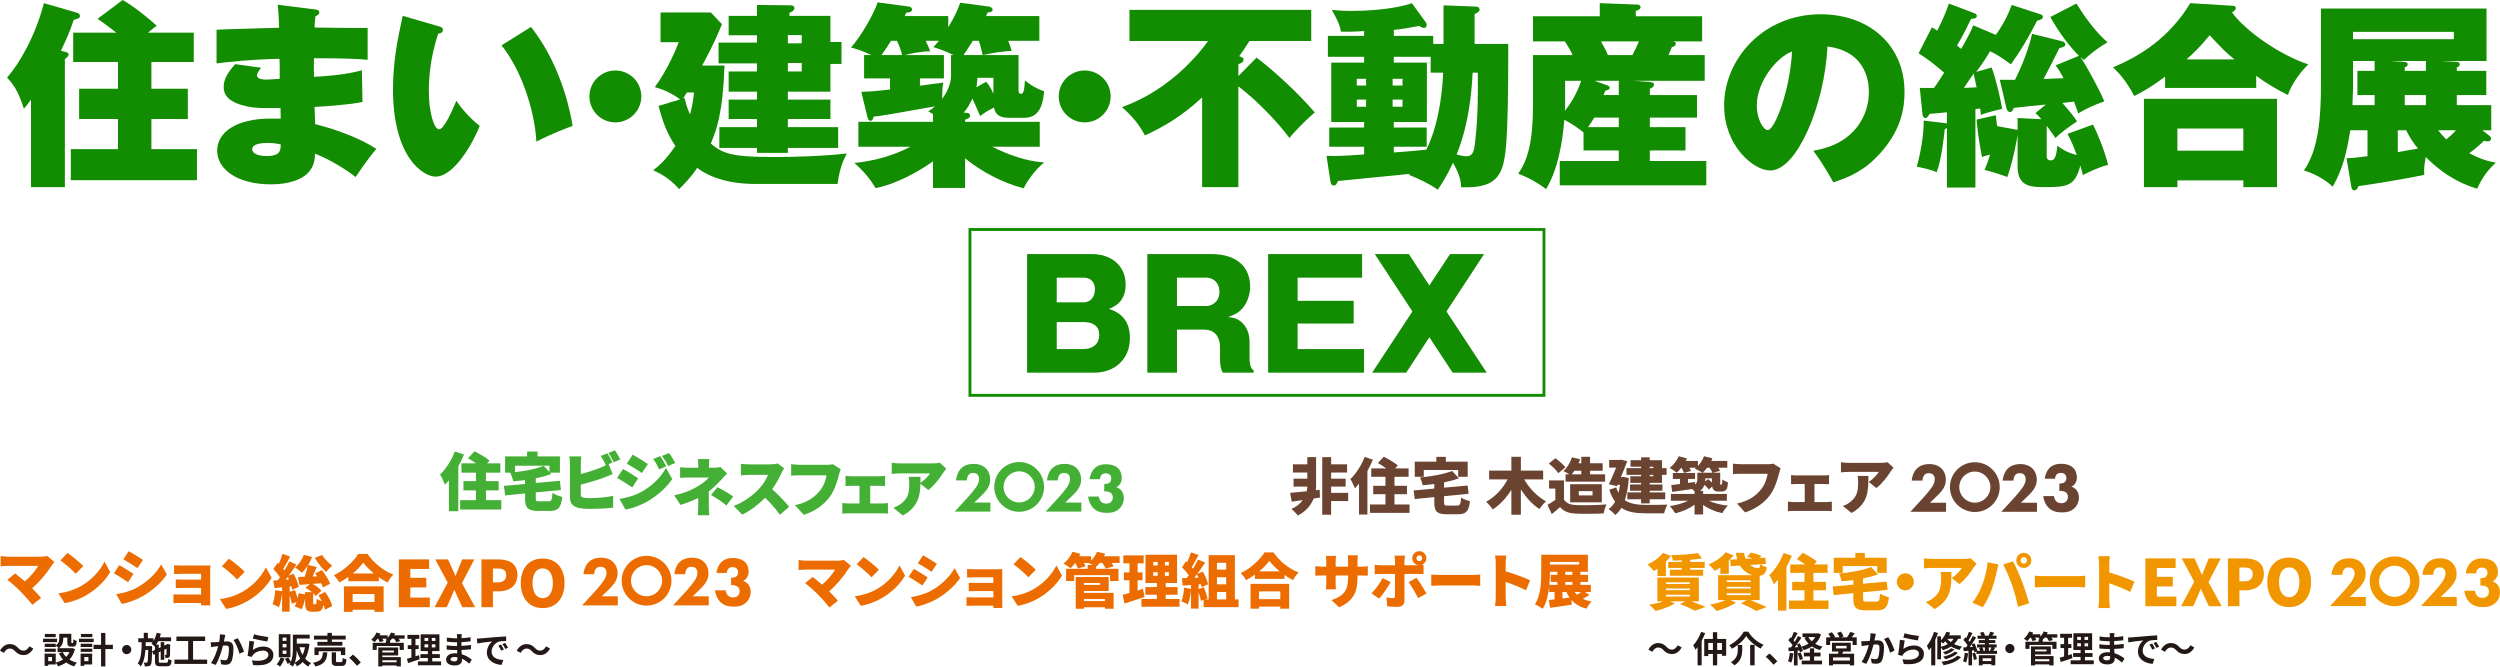
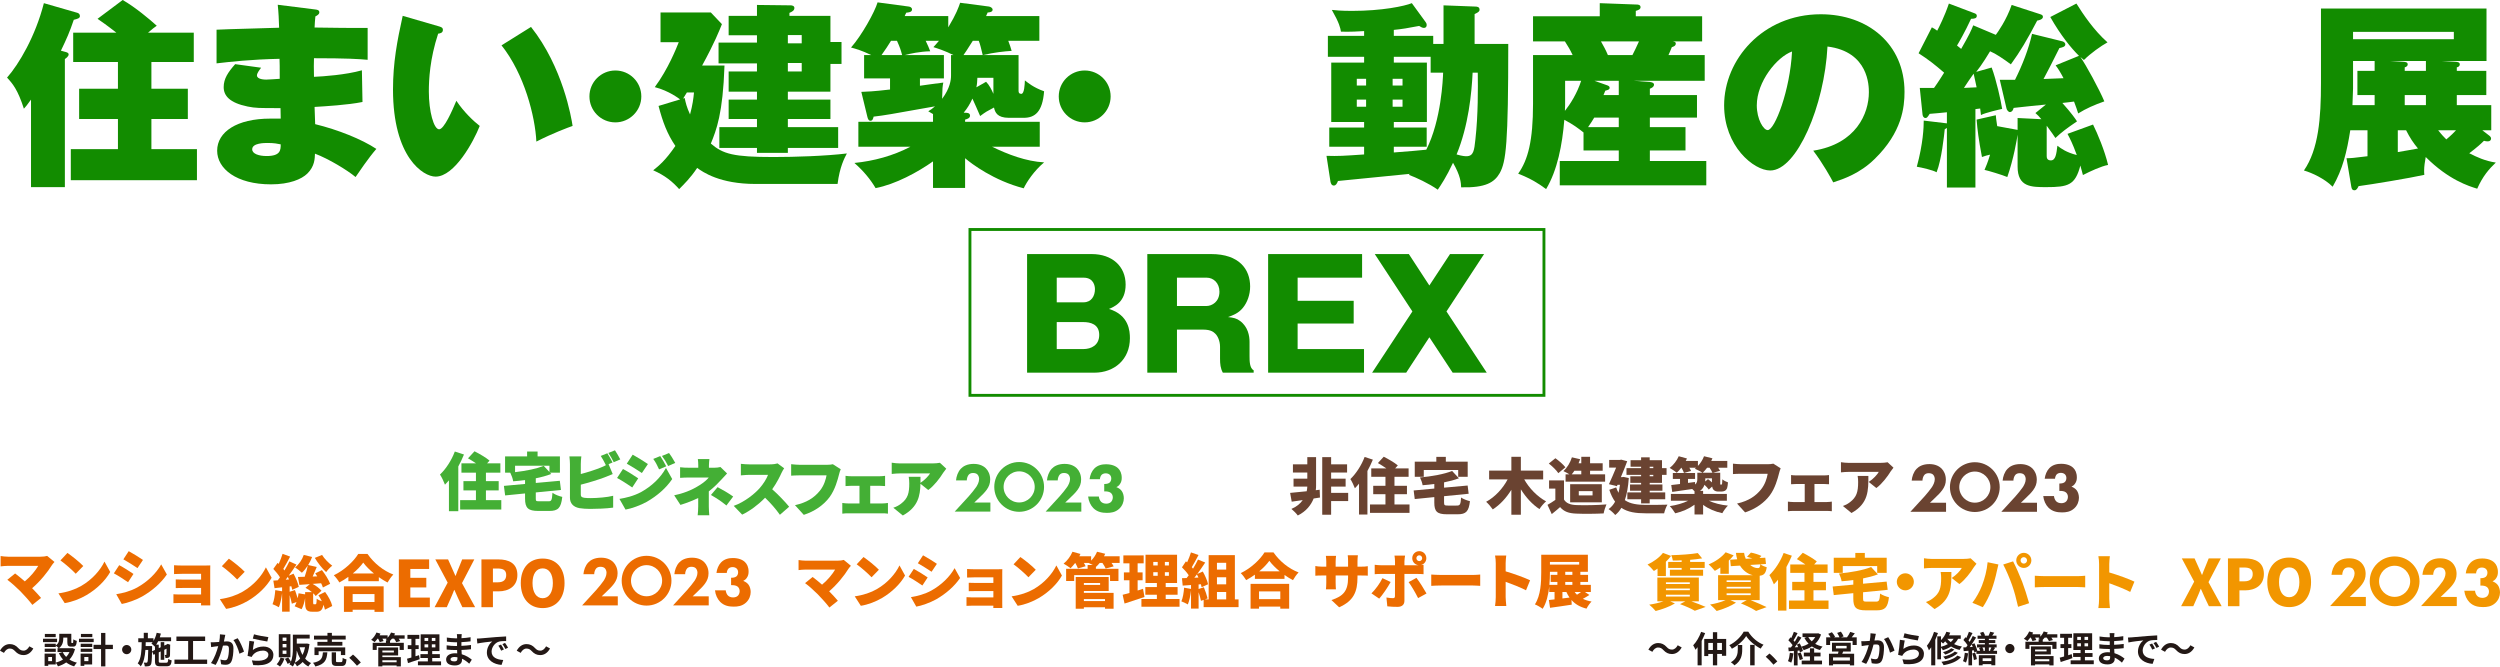
<svg xmlns="http://www.w3.org/2000/svg" version="1.1" id="レイヤー_1" x="0px" y="0px" width="1733.447px" height="462.162px" viewBox="0 0 1733.447 462.162" style="enable-background:new 0 0 1733.447 462.162;" xml:space="preserve">
  <style type="text/css">
	.st0{fill:#44AF35;}
	.st1{fill:#6A4331;}
	.st2{fill:#EC6C00;}
	.st3{fill:#231815;}
	.st4{fill:#F29600;}
	.st5{fill:#128C00;}
	.st6{fill:none;stroke:#128C00;stroke-width:2;stroke-miterlimit:10;}
</style>
  <g>
    <path class="st0" d="M336.934,340.048h8.845v-6.451h-8.845v-5.846h10.009v-6.493h-9.2l1.678-1.868l-0.208-0.18   c-2.17-1.878-6.597-4.471-10.021-6.207l-0.182-0.092l-4.512,4.889l0.299,0.167c1.468,0.818,3.311,1.974,5.256,3.291h-10.097v6.493   h10.052v5.846h-8.672v6.451h8.672v6.752H319.05v6.493h28.54V346.8h-10.656V340.048z" />
    <path class="st0" d="M321.707,315.149l-6.345-2.068l-0.091,0.241c-2.195,5.823-6.037,11.786-10.029,15.56l-0.165,0.157l0.126,0.189   c1.008,1.512,2.636,4.916,3.162,6.453l0.14,0.408l0.306-0.305c0.924-0.924,1.738-1.815,2.473-2.705v21.378h6.494V323.41   c1.374-2.471,2.659-5.16,3.819-7.992L321.707,315.149z" />
    <path class="st0" d="M383.471,341.934l-0.394-0.289l-0.035,0.487c-0.355,4.975-0.798,5.445-2.708,5.445h-6.256   c-2.409,0-2.577-0.129-2.577-1.973v-4.157l17.463-1.729l-0.801-6.357l-16.661,1.508v-3.237c3.89-0.77,7.372-1.732,10.353-2.861   l0.376-0.142l-0.817-0.875h6.828V316.47h-15.489v-3.366h-7.27v3.366h-15.273v11.282h3.571l0.17,0.329   c0.713,1.384,1.618,3.881,1.828,5.393l0.035,0.252l0.254-0.02c2.208-0.178,5.09-0.431,7.992-0.823v2.68l-14.659,1.341l0.845,6.62   l13.814-1.377v3.542c0,6.588,2.16,8.596,9.244,8.596h7.593c6.094,0,8.1-2.135,8.94-9.516l0.028-0.24l-0.235-0.054   C387.71,344.041,384.883,342.971,383.471,341.934 M357.134,327.38v-4.46h23.837v4.358l-3.974-4.258l-0.172,0.07   C372.299,324.921,365.232,326.453,357.134,327.38" />
    <path class="st0" d="M409.695,345.376c-1.479,0-3.174-0.025-4.524-0.211c-1.812-0.337-2.454-0.719-2.454-2.194v-6.909   c5.389-1.357,11.915-3.358,16.305-5.005c1.175-0.436,2.745-1.084,4.264-1.709l1.561-0.641l-2.866-6.852l-0.009-0.02l2.765-1.163   l-0.133-0.259c-0.927-1.803-2.369-4.44-3.382-5.939l-0.122-0.181l-4.571,1.848l0.192,0.276c1.01,1.46,2.087,3.576,2.952,5.276   l0.442,0.866c-1.244,0.665-2.412,1.198-3.705,1.695c-3.62,1.476-8.958,3.201-13.693,4.432v-6.901c0-1.294,0.137-3.615,0.342-5.008   l0.045-0.309H394.8l0.045,0.309c0.213,1.443,0.342,4.062,0.342,5.008v23.341c0,3.869,2.331,6.429,6.57,7.213   c2.115,0.337,4.781,0.522,7.506,0.522c4.397,0,11.135-0.227,15.656-0.866l0.232-0.033v-8.223l-0.34,0.091   C421.369,344.755,414.216,345.376,409.695,345.376" />
    <path class="st0" d="M429.955,318.301c-0.694-1.388-2.272-4.21-3.427-5.899l-0.122-0.179l-4.574,1.849l0.198,0.278   c1.179,1.658,2.561,4.223,3.387,5.915l0.112,0.231l4.555-1.939L429.955,318.301z" />
    <path class="st0" d="M438.378,337.999l4.135-6.317l-0.215-0.15c-2.527-1.76-7.116-4.642-10.124-6.23l-0.217-0.114l-4.093,6.233   l0.26,0.139c2.986,1.598,7.268,4.383,10.027,6.283L438.378,337.999z" />
    <path class="st0" d="M444.842,327.836l0.223,0.149l4.182-6.225l-0.221-0.151c-2.496-1.708-7.074-4.574-10.12-6.228l-0.218-0.118   l-4.092,6.232l0.254,0.141C437.727,323.237,442.046,325.972,444.842,327.836" />
    <path class="st0" d="M456.871,325.223l0.11,0.237l4.945-2.113l-0.124-0.255c-0.89-1.82-2.495-4.565-3.901-6.676l-0.123-0.184   l-4.832,1.981l0.197,0.277C454.827,320.868,455.502,322.273,456.871,325.223" />
    <path class="st0" d="M463.174,322.901l0.115,0.228l4.905-2.164l-0.144-0.259c-1.599-2.865-2.919-4.965-4.034-6.418l-0.126-0.164   l-4.91,2.022l0.204,0.278C460.884,318.734,461.698,319.994,463.174,322.901" />
    <path class="st0" d="M461.538,324.85c-3.469,6.323-9.641,12.259-16.935,16.288c-5.41,2.919-10.988,4.09-14.714,4.717l-0.381,0.064   l4.21,7.402l0.185-0.031c3.949-0.643,10.337-2.988,14.544-5.339c7.398-4.234,13.471-9.648,17.563-15.658l0.094-0.137l-4.332-7.731   L461.538,324.85z" />
    <path class="st0" d="M491.473,351.113v-10.396c3.908-3.022,7.09-6.37,8.647-8.107c1.122-1.262,2.663-2.924,3.833-4.134l0.187-0.193   l-4.617-4.478l-0.146,0.038c-1.175,0.305-2.554,0.466-3.988,0.466h-3.829v-1.629c0-1.404,0.171-2.994,0.3-4.067l0.036-0.302h-8.039   l0.048,0.311c0.162,1.056,0.255,2.535,0.255,4.058v1.629h-6.633c-1.648,0-3.967-0.052-5.656-0.3l-0.309-0.046v7.382l0.295-0.028   c1.349-0.126,4.139-0.214,5.799-0.214h13.784c-1.273,1.605-3.437,3.443-6.034,5.112c-3.409,2.19-8.937,5.313-17.556,7.124   l-0.385,0.081l4.338,6.67l0.194-0.06c4.217-1.287,8.502-2.964,12.12-4.741v5.821c0,1.796-0.169,4.704-0.342,5.871l-0.046,0.309   h8.074l-0.029-0.296C491.647,355.695,491.473,352.925,491.473,351.113" />
    <path class="st0" d="M497.76,337.89l-0.192-0.103l-4.622,5.415l0.278,0.163c3.897,2.28,6.681,4.066,10.234,6.966l0.218,0.178   l4.696-6.231l-0.233-0.16C503.936,341.243,501.689,340.005,497.76,337.89" />
    <path class="st0" d="M535.431,339.249c3.323-4.647,5.577-9.395,6.399-11.238l0-0.001c0.47-1.069,1.372-2.566,1.744-3.105   l0.148-0.215l-4.596-3.389l-0.134,0.046c-0.875,0.305-2.841,0.632-5.089,0.632h-14.41c-1.259,0-4.021-0.133-5.484-0.342   l-0.308-0.044v8.021l0.289-0.021c0.298-0.022,0.667-0.053,1.082-0.088c1.253-0.109,2.968-0.256,4.421-0.256h13.04   c-0.981,2.72-3.247,6.323-5.863,9.3c-3.491,3.885-10.18,9.372-17.537,12.051l-0.389,0.142l5.859,6.091l0.176-0.085   c5.349-2.572,10.924-6.699,15.723-11.639c3.99,3.877,7.473,7.881,10.084,11.596l0.172,0.244l6.418-5.588l-0.164-0.202   C544.608,348.186,539.532,342.829,535.431,339.249" />
    <path class="st0" d="M577.373,321.902c-0.976,0.252-2.289,0.38-3.902,0.38h-19.026c-1.388,0-4.225-0.213-5.575-0.386l-0.304-0.04   v7.976l0.29-0.023c0.966-0.074,3.379-0.215,5.588-0.215h18.664c-0.44,2.508-1.609,6.955-4.636,10.692   c-4.101,5.087-9.44,8.224-16.805,9.873l-0.453,0.101l6.124,6.728l0.166-0.053c7.309-2.368,13.592-6.706,17.693-12.219   c3.886-5.242,5.691-12.312,6.559-15.711l0.096-0.356c0.253-0.941,0.6-2.231,1.006-3.044l0.108-0.216l-5.481-3.517L577.373,321.902z   " />
    <path class="st0" d="M611.917,349.074h-8.532v-12.231h6.504c0.806,0,1.957,0.056,3.518,0.172l0.29,0.022v-7.119l-0.311,0.047   c-1.025,0.158-2.365,0.256-3.496,0.256h-19.674c-1.103,0-2.7-0.087-3.619-0.254l-0.318-0.058v7.133l0.294-0.027   c0.907-0.082,2.558-0.171,3.643-0.171h5.727v12.231h-7.841c-1.075,0-2.514-0.114-3.757-0.3l-0.31-0.046v7.441l0.308-0.044   c1.232-0.176,2.724-0.213,3.758-0.213h23.816c0.848,0,2.528,0.045,3.446,0.211l0.318,0.058v-7.452l-0.309,0.045   C614.34,348.923,613.122,349.074,611.917,349.074" />
    <path class="st0" d="M651.54,320.911c-0.856,0.244-3.643,0.421-5.103,0.421h-22.391c-1.944,0-3.763-0.227-5.441-0.472l-0.309-0.045   v7.517l0.028,0.294l0.296-0.028c2.212-0.213,3.548-0.341,5.425-0.341h20.849c-1.126,1.848-3.823,4.694-6.661,6.532   c0.018-1.121,0.018-2.252,0.017-3.391v-0.79h-8.181l0.052,0.314c0.242,1.454,0.341,2.692,0.341,4.27   c0,6.606-0.862,10.402-5.761,14.109c-1.536,1.171-3.03,1.97-4.843,2.592l-0.459,0.158l6.601,5.383l0.16-0.089   c10.434-5.808,11.867-13.55,12.06-21.909l5.404,4.323l0.166-0.12c3.727-2.692,7.835-7.916,10.254-11.899   c0.451-0.719,1.558-2.106,1.922-2.562l0.157-0.196l-4.437-4.113L651.54,320.911z" />
    <path class="st0" d="M706.665,320.354c-9.532,0-17.26,7.727-17.26,17.259c0,9.532,7.727,17.26,17.26,17.26   c9.532,0,17.259-7.728,17.259-17.26C723.925,328.082,716.197,320.354,706.665,320.354 M706.665,348.401   c-5.948,0-10.787-4.839-10.787-10.787s4.839-10.787,10.787-10.787c5.948,0,10.787,4.839,10.787,10.787   S712.614,348.401,706.665,348.401" />
    <path class="st0" d="M678.949,345.191c2.087-1.99,3.786-3.64,5.194-5.582c1.554-2.185,2.428-4.272,2.428-7.136   c0-3.35-1.262-6.02-3.01-7.767c-1.165-1.117-3.689-3.058-8.398-3.058c-4.612,0-7.379,1.699-8.932,3.349   c-1.99,2.088-3.107,5.292-3.349,8.108h7.476c0-1.262,0.486-3.01,1.359-3.981c0.631-0.679,1.553-1.165,2.961-1.165   c1.262,0,2.33,0.341,2.961,0.923c0.777,0.728,1.263,1.99,1.263,3.204c0,2.233-1.214,4.321-1.942,5.485   c-1.02,1.553-3.592,4.71-5.292,6.603l-9.709,10.583h24.758v-6.311h-11.165L678.949,345.191z" />
    <path class="st0" d="M742.003,345.191c2.087-1.99,3.786-3.64,5.194-5.582c1.554-2.185,2.428-4.272,2.428-7.136   c0-3.35-1.262-6.02-3.01-7.767c-1.165-1.117-3.689-3.058-8.398-3.058c-4.612,0-7.379,1.699-8.933,3.349   c-1.99,2.088-3.107,5.292-3.35,8.108h7.477c0-1.262,0.486-3.01,1.359-3.981c0.631-0.679,1.553-1.165,2.961-1.165   c1.262,0,2.33,0.341,2.961,0.923c0.777,0.728,1.263,1.99,1.263,3.204c0,2.233-1.214,4.321-1.942,5.485   c-1.02,1.553-3.592,4.71-5.292,6.603l-9.709,10.583h24.758v-6.311h-11.165L742.003,345.191z" />
    <path class="st0" d="M755.502,332.259c0.29-2.708,1.499-5.56,3.191-7.301c2.37-2.466,5.513-3.046,8.172-3.046   c3.965,0,6.817,1.209,8.462,2.853c1.354,1.305,2.466,3.433,2.466,6.576c0,1.595-0.29,2.998-1.306,4.4   c-0.676,0.967-1.499,1.595-2.417,2.031c1.354,0.483,2.805,1.402,3.674,2.611c0.967,1.305,1.499,3.336,1.499,5.077   c0,2.466-0.967,5.27-3.24,7.35c-2.756,2.515-5.899,2.805-8.51,2.805c-3.142,0-6.575-0.484-9.429-3.336   c-1.837-1.886-3.24-4.739-3.577-7.978h7.445c0.097,1.257,0.677,2.756,1.547,3.626c0.774,0.774,2.031,1.306,3.578,1.306   c1.257,0,2.466-0.387,3.24-1.112c0.774-0.725,1.306-1.982,1.306-3.288c0-1.354-0.629-2.466-1.402-3.095   c-1.161-0.919-2.853-1.015-3.965-1.015h-0.581v-5.126h0.435c0.436,0,2.176-0.049,3.24-0.919c0.677-0.58,1.209-1.596,1.209-2.901   c0-1.112-0.435-2.031-1.064-2.611c-0.581-0.532-1.547-0.967-2.757-0.967c-1.256,0-2.272,0.435-2.901,1.064   c-0.676,0.725-1.112,1.982-1.16,2.998H755.502z" />
  </g>
  <g>
    <path class="st1" d="M1369.303,320.492c-9.532,0-17.26,7.727-17.26,17.259c0,9.533,7.727,17.26,17.26,17.26   s17.26-7.727,17.26-17.26C1386.562,328.22,1378.835,320.492,1369.303,320.492 M1369.303,348.539   c-5.948,0-10.787-4.839-10.787-10.787c0-5.948,4.839-10.787,10.787-10.787s10.787,4.84,10.787,10.787   C1380.09,343.7,1375.251,348.539,1369.303,348.539" />
    <path class="st1" d="M1341.587,345.329c2.087-1.99,3.786-3.64,5.194-5.582c1.554-2.185,2.428-4.272,2.428-7.136   c0-3.35-1.262-6.02-3.01-7.767c-1.165-1.117-3.689-3.058-8.398-3.058c-4.612,0-7.379,1.699-8.932,3.349   c-1.99,2.088-3.107,5.292-3.349,8.108h7.476c0-1.262,0.486-3.01,1.359-3.981c0.631-0.679,1.553-1.165,2.961-1.165   c1.262,0,2.33,0.341,2.961,0.923c0.777,0.728,1.263,1.99,1.263,3.204c0,2.233-1.214,4.321-1.942,5.485   c-1.02,1.553-3.592,4.71-5.292,6.603l-9.709,10.583h24.758v-6.311h-11.165L1341.587,345.329z" />
    <path class="st1" d="M1404.641,345.329c2.087-1.99,3.786-3.64,5.194-5.582c1.554-2.185,2.428-4.272,2.428-7.136   c0-3.35-1.262-6.02-3.009-7.767c-1.165-1.117-3.69-3.058-8.398-3.058c-4.612,0-7.379,1.699-8.933,3.349   c-1.99,2.088-3.107,5.292-3.349,8.108h7.476c0-1.262,0.486-3.01,1.359-3.981c0.631-0.679,1.553-1.165,2.961-1.165   c1.262,0,2.33,0.341,2.961,0.923c0.777,0.728,1.263,1.99,1.263,3.204c0,2.233-1.214,4.321-1.942,5.485   c-1.02,1.553-3.592,4.71-5.292,6.603l-9.709,10.583h24.758v-6.311h-11.165L1404.641,345.329z" />
    <path class="st1" d="M915.243,344.974l-4.393,0.676c-1.732,4.393-5.027,8.828-10.982,11.785c-1.014-1.436-2.999-3.379-4.435-4.562   c3.675-1.521,6.167-3.717,7.856-6.124c-2.745,0.422-5.364,0.76-7.645,1.098l-1.098-6.082c3.041-0.253,7.096-0.676,11.489-1.14   c0.253-1.183,0.38-2.239,0.422-3.21h-9.546v-5.533h9.546v-4.224h-9.969v-5.702h9.969v-4.984h6.082v19.81   c0,0.971-0.042,1.985-0.211,3.125l2.703-0.338L915.243,344.974z M934.8,347.424h-11.827v9.461h-6.167V316.97h6.167v4.984h11.067   v5.702h-11.067v4.224h10.053v5.533h-10.053v4.308H934.8V347.424z" />
    <path class="st1" d="M951.903,318.702c-1.056,2.576-2.323,5.28-3.759,7.856v30.201h-5.829v-21.416   c-0.929,1.183-1.9,2.239-2.872,3.21c-0.507-1.478-2.112-4.858-3.126-6.378c3.886-3.675,7.688-9.504,9.884-15.333L951.903,318.702z    M977.331,349.79v5.828h-27.413v-5.828h10.729v-7.138h-8.49v-5.787h8.49v-6.251h-9.842v-5.828h10.475   c-1.901-1.309-4.055-2.703-5.871-3.717l4.055-4.393c3.084,1.562,7.561,4.139,9.757,6.04l-1.859,2.07h9.335v5.828h-9.799v6.251   h8.659v5.787h-8.659v7.138H977.331z" />
    <path class="st1" d="M1010.19,350.549c2.197,0,2.576-0.845,2.914-5.576c1.436,1.057,4.266,2.113,6.124,2.535   c-0.802,7.054-2.661,9.082-8.49,9.082h-7.434c-6.927,0-8.786-1.943-8.786-8.152v-3.76l-13.559,1.352l-0.76-5.956l14.319-1.309   v-3.168c-2.746,0.38-5.491,0.634-8.11,0.845c-0.211-1.521-1.098-3.971-1.816-5.364c8.152-0.761,16.727-2.281,22.26-4.52   l4.731,5.069c-3.126,1.183-6.632,2.112-10.306,2.83v3.675l16.346-1.479l0.718,5.702l-17.064,1.689v4.308   c0,1.986,0.338,2.197,2.788,2.197H1010.19z M987.212,330.613h-6.251v-10.517h14.953v-3.294h6.589v3.294h15.164v10.517h-6.589   v-4.731h-23.865V330.613z" />
    <path class="st1" d="M1056.859,332.387c3.421,6.124,9.082,11.953,15.164,15.248c-1.479,1.225-3.59,3.675-4.604,5.364   c-4.984-3.253-9.377-8.11-12.882-13.685v17.572h-6.59V339.61c-3.463,5.576-7.814,10.349-12.883,13.601   c-1.056-1.563-3.168-4.013-4.604-5.28c6.167-3.337,11.616-9.251,14.91-15.544h-12.841v-6.082h15.417v-9.547h6.59v9.547h15.459   v6.082H1056.859z" />
    <path class="st1" d="M1084.438,346.368c1.563,2.619,4.435,3.675,8.574,3.844c5.153,0.211,14.783,0.085,20.866-0.465   c-0.676,1.478-1.647,4.435-1.943,6.251c-5.364,0.296-13.77,0.38-19.05,0.126c-5.026-0.211-8.363-1.267-11.151-4.519   c-1.731,1.521-3.505,3.041-5.786,4.858l-2.957-6.42c1.732-0.971,3.675-2.154,5.449-3.421v-7.856h-4.351v-5.66h10.349V346.368z    M1080.509,328.078c-1.225-1.943-4.182-4.773-6.589-6.673l4.562-3.675c2.408,1.731,5.491,4.351,6.927,6.293L1080.509,328.078z    M1088.196,328.881c-1.309-0.803-3.083-1.732-4.181-2.239c2.619-2.239,4.773-5.913,5.913-9.547l5.703,1.31   c-0.338,0.971-0.676,1.901-1.098,2.83h1.901v-4.478h6.083v4.478h8.743v5.153h-8.743v2.493h10.433v5.11h-27.413v-5.11H1088.196z    M1088.704,335.724h21.964v12.587h-21.964V335.724z M1091.66,326.389c-0.591,0.93-1.225,1.732-1.858,2.493h6.631v-2.493H1091.66z    M1094.701,343.496h9.546v-2.957h-9.546V343.496z" />
    <path class="st1" d="M1129.376,331.458c-0.422,6.125-1.352,11.193-2.745,15.333c3.886,2.703,8.912,3.252,14.657,3.295   c2.999,0,11.32,0,14.91-0.169c-0.93,1.394-1.943,4.224-2.323,5.998h-12.756c-6.801,0-12.418-0.761-16.895-3.802   c-1.183,2.07-2.619,3.717-4.267,4.984c-0.929-1.183-3.294-3.337-4.604-4.097c1.858-1.309,3.337-2.999,4.52-5.154   c-1.563-2.154-2.915-4.857-4.013-8.236l4.773-1.647c0.465,1.435,1.014,2.661,1.605,3.759c0.422-1.689,0.76-3.548,1.014-5.576h-1.69   l-0.423,0.972l-5.533-1.394c1.647-3.59,3.505-7.856,4.984-11.489h-4.815v-5.322h7.434l0.888-0.211l4.181,1.098   c-1.225,3.337-2.788,7.265-4.393,11.025h0.888l1.013-0.126L1129.376,331.458z M1137.908,323.643h-7.307v-4.562h7.307v-1.986h5.956   v1.986h8.532v5.533h3.168v4.646h-3.168v5.533h-8.532v1.141h8.828v4.35h-8.828v1.14h10.771v4.773h-10.771v2.83h-5.956v-2.83h-9.546   v-4.773h9.546v-1.14h-7.688v-4.35h7.688v-1.141h-7.477v-4.562h7.477v-0.972h-10.138v-4.646h10.138V323.643z M1143.864,324.615   h2.492v-0.972h-2.492V324.615z M1146.356,329.261h-2.492v0.972h2.492V329.261z" />
    <path class="st1" d="M1184.917,347.213c3.464,1.647,8.321,2.872,13.178,3.379c-1.309,1.267-3.041,3.675-3.886,5.237   c-4.857-1.013-9.63-2.999-13.305-5.787v6.674h-5.956v-6.759c-3.717,2.745-8.49,4.858-13.39,5.956   c-0.845-1.479-2.534-3.759-3.759-4.985c4.604-0.676,9.292-1.985,12.672-3.717h-11.912v-4.731h16.389v-1.858   c-0.507-0.507-1.056-1.056-1.605-1.563c-4.942,0.718-9.968,1.436-13.854,2.027l-0.676-4.773c1.732-0.211,3.801-0.465,6.083-0.718   v-3.506h-4.985v-4.14h15.418v4.14h-4.9v2.745l4.857-0.634l0.085,1.774c1.352-1.183,1.52-2.534,1.52-3.97v-4.224h3.548   c-1.31-0.93-3.844-2.154-5.28-2.788c0.296-0.211,0.549-0.422,0.845-0.676h-4.646c0.507,0.803,0.929,1.605,1.182,2.239l-4.9,1.394   c-0.295-0.971-1.013-2.408-1.774-3.632h-0.085c-1.014,1.309-2.112,2.493-3.126,3.464c-1.14-0.971-3.548-2.577-4.942-3.337   c2.577-1.943,4.985-5.069,6.294-8.11l5.702,1.562c-0.253,0.549-0.549,1.141-0.844,1.69h8.447v3.463   c1.817-1.901,3.337-4.308,4.224-6.715l5.829,1.435c-0.254,0.592-0.507,1.225-0.803,1.817h11.109v4.731h-6.336   c0.549,0.761,1.014,1.521,1.309,2.154l-4.899,1.309h5.027v6.842c0,0.676-0.043,1.056,0.042,1.183   c0.042,0.169,0.169,0.211,0.296,0.211h0.38c0.127,0,0.211,0,0.338-0.084c0.084-0.085,0.169-0.296,0.253-0.803   c0.084-0.465,0.126-1.479,0.169-2.788c0.844,0.802,2.618,1.69,3.886,2.112c-0.126,1.605-0.338,3.379-0.633,4.096   c-0.338,0.803-0.845,1.394-1.563,1.775c-0.633,0.338-1.647,0.507-2.408,0.507h-2.154c-1.183,0-2.45-0.381-3.21-1.183   c-0.507-0.549-0.844-1.183-1.013-2.281l-2.323,2.07c-0.634-0.929-1.817-2.197-2.999-3.295c-0.507,1.563-1.436,3.041-3.083,4.224   h2.154v2.112h16.473v4.731H1184.917z M1183.65,324.319c-0.972,1.309-1.986,2.493-2.999,3.464h6.716   c-0.38-0.93-1.182-2.281-1.985-3.464H1183.65z M1184.283,332.218c0.887,0.633,1.901,1.478,2.746,2.28v-2.83h-4.604v0.507   c0,0.549-0.043,1.14-0.085,1.69L1184.283,332.218z" />
    <path class="st1" d="M1233.573,328.121c-1.014,3.971-2.746,10.391-6.378,15.29c-3.802,5.111-9.757,9.462-17.192,11.869   l-5.575-6.124c8.49-1.901,13.263-5.617,16.6-9.757c2.703-3.336,4.098-7.518,4.646-10.897h-18.585c-2.07,0-4.393,0.126-5.491,0.211   v-7.223c1.31,0.169,4.098,0.38,5.491,0.38h18.627c0.93,0,2.577-0.043,3.886-0.38l5.069,3.253   C1234.206,325.671,1233.826,327.192,1233.573,328.121" />
    <path class="st1" d="M1245.482,329.641h19.261c1.014,0,2.366-0.084,3.464-0.253v6.378c-1.141-0.085-2.493-0.169-3.464-0.169h-6.632   V348.1h8.617c1.267,0,2.534-0.169,3.421-0.296v6.674c-0.929-0.169-2.618-0.211-3.421-0.211h-23.316   c-1.098,0-2.534,0.043-3.717,0.211v-6.674c1.14,0.169,2.577,0.296,3.717,0.296h7.941v-12.503h-5.871   c-1.056,0-2.661,0.084-3.591,0.169v-6.378C1242.821,329.557,1244.426,329.641,1245.482,329.641" />
    <path class="st1" d="M1310.99,326.812c-2.154,3.548-6.167,8.828-9.969,11.573l-5.28-4.223c3.126-1.985,6.041-5.195,6.969-6.969   h-20.866c-1.858,0-3.168,0.127-5.364,0.338v-7.054c1.731,0.254,3.506,0.465,5.364,0.465h21.922c1.394,0,4.181-0.169,5.069-0.422   l4.055,3.759C1312.385,324.911,1311.413,326.136,1310.99,326.812 M1283.788,355.703l-5.955-4.858   c1.479-0.507,3.041-1.225,4.815-2.576c4.688-3.548,5.745-7.139,5.745-14.023c0-1.479-0.084-2.703-0.338-4.224h7.434   C1295.489,339.948,1295.7,349.071,1283.788,355.703" />
    <path class="st1" d="M1417.757,331.932c0.29-2.708,1.499-5.56,3.191-7.301c2.37-2.466,5.513-3.046,8.172-3.046   c3.965,0,6.817,1.209,8.462,2.853c1.354,1.305,2.466,3.433,2.466,6.576c0,1.595-0.29,2.998-1.306,4.4   c-0.676,0.967-1.499,1.595-2.417,2.031c1.354,0.483,2.805,1.402,3.675,2.611c0.967,1.305,1.499,3.336,1.499,5.077   c0,2.466-0.967,5.27-3.24,7.35c-2.756,2.515-5.899,2.805-8.51,2.805c-3.142,0-6.575-0.484-9.429-3.336   c-1.837-1.886-3.24-4.739-3.577-7.978h7.445c0.097,1.257,0.677,2.756,1.547,3.626c0.774,0.774,2.031,1.306,3.578,1.306   c1.257,0,2.466-0.387,3.24-1.112c0.774-0.725,1.306-1.982,1.306-3.288c0-1.354-0.629-2.466-1.402-3.095   c-1.161-0.919-2.853-1.015-3.964-1.015h-0.581v-5.126h0.435c0.436,0,2.176-0.049,3.24-0.919c0.677-0.58,1.209-1.596,1.209-2.901   c0-1.112-0.435-2.031-1.064-2.611c-0.581-0.532-1.547-0.967-2.757-0.967c-1.256,0-2.272,0.435-2.901,1.064   c-0.676,0.725-1.112,1.982-1.16,2.998H1417.757z" />
  </g>
  <g>
    <path class="st2" d="M448.315,385.392c-9.532,0-17.259,7.727-17.259,17.259c0,9.532,7.727,17.26,17.259,17.26   c9.532,0,17.259-7.728,17.259-17.26C465.574,393.119,457.847,385.392,448.315,385.392 M448.315,413.439   c-5.948,0-10.787-4.839-10.787-10.787c0-5.948,4.839-10.787,10.787-10.787c5.948,0,10.787,4.84,10.787,10.787   C459.102,408.6,454.263,413.439,448.315,413.439" />
    <path class="st2" d="M420.599,410.228c2.087-1.99,3.786-3.64,5.194-5.582c1.554-2.185,2.428-4.272,2.428-7.136   c0-3.35-1.262-6.02-3.01-7.767c-1.165-1.117-3.689-3.058-8.398-3.058c-4.612,0-7.379,1.699-8.933,3.349   c-1.99,2.088-3.107,5.292-3.349,8.108h7.476c0-1.262,0.486-3.01,1.359-3.981c0.631-0.679,1.553-1.165,2.961-1.165   c1.262,0,2.33,0.341,2.961,0.923c0.777,0.728,1.263,1.99,1.263,3.204c0,2.233-1.214,4.321-1.942,5.485   c-1.02,1.553-3.592,4.71-5.292,6.603l-9.709,10.583h24.758v-6.311h-11.165L420.599,410.228z" />
    <path class="st2" d="M483.653,410.228c2.087-1.99,3.786-3.64,5.194-5.582c1.554-2.185,2.428-4.272,2.428-7.136   c0-3.35-1.262-6.02-3.01-7.767c-1.165-1.117-3.69-3.058-8.398-3.058c-4.612,0-7.379,1.699-8.932,3.349   c-1.99,2.088-3.107,5.292-3.35,8.108h7.477c0-1.262,0.486-3.01,1.359-3.981c0.631-0.679,1.553-1.165,2.961-1.165   c1.262,0,2.33,0.341,2.961,0.923c0.777,0.728,1.263,1.99,1.263,3.204c0,2.233-1.214,4.321-1.942,5.485   c-1.02,1.553-3.592,4.71-5.292,6.603l-9.709,10.583h24.758v-6.311h-11.165L483.653,410.228z" />
    <path class="st2" d="M36.122,391.664c-2.999,4.942-8.448,11.616-13.854,16.177c2.281,2.281,4.562,4.815,6.209,6.759l-6.04,4.815   c-1.859-2.492-5.491-6.589-8.279-9.419c-2.45-2.45-6.42-6.082-9.082-7.983l5.406-4.393c1.774,1.352,4.224,3.294,6.716,5.491   c4.013-3.294,7.434-7.518,9.335-10.771H5.626c-1.731,0-4.266,0.253-5.195,0.38v-7.181c1.098,0.211,3.759,0.465,5.195,0.465h22.429   c1.9,0,3.59-0.211,4.646-0.549l5.068,4.182C37.094,390.44,36.503,391.073,36.122,391.664" />
    <path class="st2" d="M56.31,406.279c7.603-4.393,13.305-10.94,16.135-16.896l3.971,7.223c-3.38,5.997-9.377,11.869-16.431,16.008   c-4.308,2.535-9.799,4.731-15.122,5.576l-4.35-6.758C46.722,410.587,52.17,408.687,56.31,406.279 M57.746,392.467l-5.237,5.364   c-2.239-2.45-7.561-7.096-10.602-9.25l4.858-5.196C49.678,385.371,55.212,389.764,57.746,392.467" />
    <path class="st2" d="M92.547,397.958l-3.759,5.744c-2.577-1.774-6.843-4.562-9.842-6.167l3.717-5.66   C85.705,393.48,90.182,396.31,92.547,397.958 M95.082,407.377c7.265-4.013,13.348-9.969,16.685-16.051l3.928,7.011   c-4.055,5.956-10.095,11.236-17.106,15.249c-4.309,2.407-10.518,4.604-14.15,5.195l-3.844-6.758   C85.367,411.221,90.309,409.954,95.082,407.377 M99.137,388.243l-3.801,5.66c-2.534-1.689-6.843-4.435-9.799-6.082l3.717-5.66   C92.21,383.766,96.729,386.596,99.137,388.243" />
    <path class="st2" d="M126.42,392.129h15.797c1.013,0,2.872-0.042,3.59-0.084c-0.042,0.633-0.042,2.323-0.042,3.252v21.246   c0,0.676,0.042,2.408,0.042,3.21h-6.42c0-0.38,0.042-1.014,0.042-1.648H123.97c-1.14,0-2.999,0.085-3.717,0.127v-6.209   c0.718,0.084,2.197,0.169,3.759,0.169h15.417v-4.519h-12.461c-1.689,0-4.013,0-5.11,0.084v-5.998   c1.267,0.084,3.421,0.127,5.11,0.127h12.461v-4.013H126.42c-1.816,0-4.562,0.084-5.745,0.169v-6.124   C121.943,392.045,124.604,392.129,126.42,392.129" />
    <path class="st2" d="M168.235,410.279c7.603-4.393,13.305-10.94,16.135-16.896l3.971,7.223c-3.38,5.997-9.377,11.869-16.431,16.008   c-4.308,2.535-9.799,4.731-15.122,5.576l-4.35-6.758C158.646,414.587,164.095,412.687,168.235,410.279 M169.671,396.467   l-5.237,5.364c-2.239-2.45-7.561-7.096-10.602-9.25l4.858-5.196C161.603,389.371,167.136,393.764,169.671,396.467" />
    <path class="st2" d="M225.422,410.448c2.239,2.999,4.351,6.885,4.942,9.757l-5.069,2.534c-0.169-1.013-0.549-2.197-1.013-3.421   c-0.718,3.801-2.154,4.857-4.857,4.857h-2.704c-4.308,0-5.153-1.647-5.153-6.42v-3.041c-0.465,2.788-1.309,5.66-2.45,7.688   l-4.815-2.028c0.507-0.802,0.929-1.816,1.309-2.914l-3.253,1.141c-0.296-1.605-0.887-3.886-1.521-5.956v11.489h-5.237v-12.883   c-0.422,3.675-1.225,7.35-2.239,9.799c-1.014-0.676-3.21-1.647-4.393-2.112c1.098-2.45,1.648-6.251,1.901-9.757l4.731,0.803v-2.745   l-5.238,0.591l-0.844-5.237c0.929-0.042,1.985-0.127,3.083-0.211c0.507-0.634,1.014-1.352,1.521-2.07   c-1.14-1.901-2.999-4.14-4.604-5.829l2.957-4.181l0.76,0.718c1.056-2.281,2.07-4.9,2.703-7.011l5.238,1.943   c-1.563,2.914-3.295,6.167-4.731,8.532c0.296,0.338,0.549,0.718,0.802,1.056c1.309-2.197,2.535-4.393,3.422-6.294l4.9,2.239   c-1.648,2.45-3.506,5.153-5.364,7.687l3.336-1.394c1.605,2.914,3.168,6.674,3.633,9.166l-4.562,2.027   c-0.126-0.718-0.296-1.605-0.591-2.492l-1.183,0.127v3.717l3.675-1.183c0.634,1.774,1.351,3.844,1.858,5.702   c0.296-1.14,0.507-2.323,0.634-3.464l4.562,0.761v-1.563h4.731c-1.394-1.141-2.999-2.239-4.477-2.999l2.999-2.534   c-2.618,0.169-5.069,0.338-7.223,0.507l-1.014-5.491c1.352-0.042,2.957-0.084,4.689-0.126c0.844-2.45,1.689-5.406,2.154-7.772   c-1.267,1.943-2.662,3.675-4.097,4.984c-1.056-1.056-3.422-2.872-4.731-3.717c2.661-2.027,4.9-5.322,6.04-8.659l5.787,1.436   c-0.718,1.901-1.648,3.844-2.746,5.576l5.956,1.352c-0.93,2.197-1.901,4.562-2.83,6.632l3.168-0.126   c-0.465-0.718-0.93-1.436-1.394-2.07l4.646-2.281c2.238,2.872,4.731,6.758,5.702,9.504l-5.027,2.576   c-0.253-0.845-0.676-1.9-1.225-2.957c-1.986,0.169-3.971,0.338-5.914,0.465c2.449,1.309,4.815,3.168,6.167,4.731l-4.013,3.675   c-0.464-0.634-1.056-1.309-1.774-1.943v6.378c0,1.183,0.085,1.267,0.592,1.267h1.014c0.591,0,0.76-0.422,0.844-3.844   c0.761,0.634,2.239,1.309,3.591,1.774c-0.718-1.479-1.563-2.914-2.408-4.182L225.422,410.448z M200.375,401.789   c-0.253-0.591-0.549-1.183-0.802-1.774c-0.507,0.676-1.014,1.352-1.479,1.943L200.375,401.789z M223.31,384.767   c1.563,2.619,4.519,5.618,7.054,7.476c-1.352,1.014-3.294,3.084-4.224,4.435c-2.703-2.407-5.871-6.463-7.856-9.842L223.31,384.767z   " />
    <path class="st2" d="M254.818,384.091c4.604,6.59,11.108,11.701,17.909,14.277c-1.521,1.563-2.915,3.633-4.013,5.533   c-2.027-1.056-4.055-2.323-6.04-3.717v2.788h-21.12v-2.999c-1.985,1.436-4.097,2.745-6.251,3.886   c-0.803-1.436-2.534-3.717-3.844-4.984c7.223-3.422,13.896-9.757,16.938-14.784H254.818z M238.471,406.562h27.54v17.698h-6.336   v-1.478h-15.163v1.478h-6.04V406.562z M244.511,417.417h15.163v-5.491h-15.163V417.417z M259.253,397.607   c-2.999-2.45-5.618-5.069-7.392-7.519c-1.774,2.492-4.266,5.069-7.223,7.519H259.253z" />
    <polygon class="st2" points="276.55,387.871 297.553,387.871 297.553,394.501 284.515,394.501 284.515,400.642 295.595,400.642    295.595,407.317 284.515,407.317 284.515,414.348 298.043,414.348 298.043,421.023 276.55,421.023  " />
    <path class="st2" d="M310.412,403.98l-8.588-16.109h8.855l2.67,5.963c0.757,1.557,1.469,3.293,2.403,5.429h0.178   c0.757-2.136,1.469-3.872,2.136-5.429l2.403-5.963h8.41l-8.544,16.465l9.122,16.687h-8.855l-3.071-6.453   c-0.801-1.735-1.557-3.471-2.447-5.518h-0.178c-0.756,2.047-1.513,3.782-2.269,5.518l-2.848,6.453h-8.455L310.412,403.98z" />
    <path class="st2" d="M333.818,387.871h11.659c7.253,0,13.26,2.625,13.26,10.813c0,7.876-6.051,11.347-13.082,11.347h-3.872v10.991   h-7.965V387.871z M345.254,403.757c3.872,0,5.741-1.824,5.741-5.073c0-3.337-2.136-4.494-5.963-4.494h-3.249v9.567H345.254z" />
    <path class="st2" d="M361.096,404.291c0-10.858,6.141-16.999,15.174-16.999c9.033,0,15.174,6.186,15.174,16.999   c0,10.858-6.141,17.354-15.174,17.354C367.237,421.646,361.096,415.149,361.096,404.291 M383.345,404.291   c0-6.408-2.714-10.19-7.075-10.19c-4.361,0-7.031,3.782-7.031,10.19s2.67,10.501,7.031,10.501   C380.63,414.793,383.345,410.699,383.345,404.291" />
    <path class="st3" d="M6.708,449.693c-1.596,0-3.017,1.222-3.965,2.993L0,451.189c1.671-3.092,4.115-4.588,6.783-4.588   c2.369,0,4.19,0.898,5.886,2.743c1.072,1.147,1.995,1.795,3.716,1.795c1.596,0,3.017-1.222,3.965-2.992l2.743,1.496   c-1.671,3.092-4.115,4.589-6.783,4.589c-2.369,0-4.189-0.898-5.885-2.743C9.351,450.366,8.453,449.693,6.708,449.693" />
    <path class="st3" d="M39.574,445.229h-9.751v-2.344h9.751V445.229z M52.018,450.067c-0.798,3.017-2.12,5.387-3.841,7.257   c1.472,0.947,3.217,1.671,5.138,2.144c-0.649,0.624-1.496,1.796-1.92,2.569c-2.095-0.624-3.915-1.546-5.486-2.718   c-1.671,1.172-3.591,2.07-5.711,2.718c-0.3-0.723-0.997-1.895-1.546-2.569v1.272H33.44v0.973h-2.519v-8.504h7.731v6.21   c1.87-0.474,3.566-1.173,5.037-2.145c-1.147-1.247-2.095-2.693-2.868-4.314l2.544-0.823h-3.467v-2.669h0.848   c-0.424-0.499-1.472-1.396-2.07-1.795v0.947h-7.681v-2.269h7.681v1.197c2.145-1.472,2.419-3.441,2.419-5.112v-2.968h8.355v5.586   c0,0.698,0.05,0.773,0.324,0.773h0.623c0.325,0,0.424-0.324,0.449-2.493c0.549,0.424,1.696,0.848,2.419,1.048   c-0.249,3.092-0.898,3.965-2.568,3.965H49.25c-1.995,0-2.569-0.773-2.569-3.242v-3.017h-2.793v0.423   c0,2.345-0.499,5.187-3.092,6.958h8.778l0.499-0.124L52.018,450.067z M38.677,451.987h-7.681v-2.22h7.681V451.987z M38.627,441.788   h-7.531v-2.244h7.531V441.788z M36.083,455.553H33.44v2.868h2.644V455.553z M43.44,452.137c0.599,1.247,1.421,2.369,2.419,3.367   c0.973-0.972,1.745-2.095,2.344-3.367H43.44z" />
    <path class="st3" d="M64.96,445.23h-10.2v-2.344h10.2V445.23z M63.888,460.741h-5.437v0.973h-2.568v-8.504h8.005V460.741z    M55.958,446.352h8.005v2.269h-8.005V446.352z M55.958,449.768h8.005v2.22h-8.005V449.768z M64.013,441.788h-7.905v-2.244h7.905   V441.788z M58.451,458.422h2.843v-2.868h-2.843V458.422z M78.277,450.042h-5.212v12.02h-2.993v-12.02h-5.212v-2.943h5.212v-8.229   h2.993v8.229h5.212V450.042z" />
    <path class="st3" d="M91.044,450.416c0,1.745-1.446,3.192-3.192,3.192c-1.746,0-3.192-1.446-3.192-3.192s1.446-3.192,3.192-3.192   C89.598,447.225,91.044,448.671,91.044,450.416" />
    <path class="st3" d="M115.333,459.519c0.972,0,1.172-0.424,1.322-2.618c0.599,0.424,1.671,0.848,2.394,1.022   c-0.324,3.117-1.073,4.064-3.491,4.064h-4.364c-2.943,0-3.741-0.798-3.741-3.64v-4.788l-1.022,0.474l-1.022-2.419   c-0.1,6.11-0.274,8.504-0.848,9.302c-0.449,0.648-0.923,0.898-1.596,1.022c-0.624,0.15-1.571,0.124-2.568,0.124   c-0.05-0.823-0.325-1.92-0.723-2.643c0.773,0.1,1.471,0.1,1.796,0.1c0.324,0,0.524-0.075,0.723-0.399   c0.324-0.499,0.474-2.594,0.573-8.454h-1.945c-0.349,4.489-1.147,8.529-3.216,11.372c-0.474-0.698-1.397-1.596-2.12-2.07   c2.468-3.416,2.693-8.902,2.768-14.663h-2.394v-2.743h3.816v-3.766h2.843v3.766h3.89v1.87c1.022-1.621,1.771-3.616,2.22-5.661   l2.918,0.549c-0.2,0.872-0.474,1.745-0.749,2.593h7.831v2.693h-8.953c-0.424,0.873-0.898,1.696-1.421,2.419h1.82v2.394l1.347-0.624   v-3.566h2.469v2.419l1.796-0.823l0.099-0.075l0.449-0.324l1.845,0.648l-0.1,0.399c-0.025,3.541-0.025,6.085-0.099,6.833   c-0.05,0.898-0.399,1.446-1.073,1.721c-0.599,0.249-1.396,0.274-2.07,0.274c-0.05-0.673-0.249-1.621-0.524-2.169   c0.299,0.025,0.649,0.025,0.848,0.025c0.2,0,0.324-0.05,0.349-0.374c0.05-0.224,0.05-1.596,0.075-3.965l-1.596,0.749v6.958h-2.469   v-5.811l-1.347,0.624v6.01c0,1.022,0.175,1.172,1.421,1.172H115.333z M107.453,450.641v-2.593l-0.225,0.249   c-0.474-0.548-1.571-1.646-2.219-2.095c0.274-0.274,0.548-0.573,0.798-0.898h-4.763c-0.025,0.898-0.05,1.795-0.075,2.668h4.489   v1.122l-0.05,2.493L107.453,450.641z" />
    <polygon class="st3" points="143.636,457.349 143.636,460.342 120.968,460.342 120.968,457.349 130.469,457.349 130.469,444.457    122.315,444.457 122.315,441.364 142.24,441.364 142.24,444.457 133.861,444.457 133.861,457.349  " />
    <path class="st3" d="M155.78,442.262c-0.175,0.748-0.349,1.671-0.524,2.569c0.823-0.05,1.571-0.1,2.095-0.1   c2.644,0,4.514,1.172,4.514,4.763c0,2.943-0.349,6.983-1.421,9.152c-0.823,1.745-2.22,2.294-4.09,2.294   c-0.973,0-2.145-0.175-2.992-0.349l-0.549-3.292c0.972,0.274,2.394,0.524,3.067,0.524c0.823,0,1.471-0.249,1.87-1.072   c0.673-1.421,0.997-4.439,0.997-6.908c0-1.995-0.848-2.27-2.419-2.27c-0.399,0-1.022,0.05-1.721,0.1   c-0.947,3.79-2.793,9.701-5.087,13.367l-3.242-1.297c2.419-3.267,4.14-8.304,5.037-11.721c-0.898,0.1-1.671,0.199-2.144,0.249   c-0.698,0.124-2.02,0.299-2.768,0.424l-0.3-3.392c0.898,0.075,1.746,0.025,2.669,0c0.773-0.025,1.945-0.1,3.217-0.2   c0.349-1.895,0.548-3.716,0.523-5.287l3.716,0.374C156.079,440.84,155.904,441.638,155.78,442.262 M169.196,451.813l-3.167,1.471   c-0.649-2.768-2.419-7.281-4.19-9.476l2.968-1.271C166.354,444.681,168.448,449.444,169.196,451.813" />
    <path class="st3" d="M175.306,450.666c2.27-1.646,4.738-2.369,7.357-2.369c4.364,0,6.908,2.693,6.908,5.711   c0,4.539-3.591,8.03-13.965,7.157l-0.948-3.267c7.482,1.022,11.446-0.798,11.446-3.965c0-1.621-1.546-2.818-3.715-2.818   c-2.818,0-5.362,1.048-6.933,2.943c-0.449,0.549-0.698,0.948-0.923,1.446l-2.867-0.723c0.499-2.443,1.072-7.331,1.247-10.424   l3.341,0.474C175.929,446.202,175.481,449.244,175.306,450.666 M186.079,441.763l-0.748,3.042   c-2.519-0.324-8.08-1.497-10.025-1.995l0.798-2.992C178.473,440.566,183.909,441.513,186.079,441.763" />
    <path class="st3" d="M197.25,456.576c-0.698,2.095-1.87,4.239-3.093,5.586c-0.549-0.474-1.671-1.222-2.319-1.596   c1.172-1.147,2.169-2.893,2.693-4.613L197.25,456.576z M201.365,455.753h-8.055v-16.01h8.055V455.753z M198.621,442.087h-2.668   v2.269h2.668V442.087z M198.621,446.551h-2.668v2.319h2.668V446.551z M198.621,451.065h-2.668v2.319h2.668V451.065z    M214.581,446.576c-0.474,4.214-1.471,7.531-2.993,10.1c1.122,1.296,2.494,2.345,4.09,3.067c-0.624,0.548-1.497,1.621-1.896,2.369   c-1.521-0.798-2.818-1.87-3.915-3.117c-1.122,1.222-2.444,2.22-3.94,3.017c-0.35-0.698-0.997-1.721-1.596-2.319   c-0.349,0.873-0.773,1.721-1.297,2.444c-0.499-0.449-1.695-1.222-2.369-1.521c0.3-0.399,0.549-0.848,0.773-1.297l-2.02,0.997   c-0.324-0.948-1.147-2.394-1.87-3.466l2.294-0.973c0.673,0.873,1.397,2.045,1.845,2.918c1.247-2.893,1.372-6.484,1.372-9.377   v-9.351h11.67v2.668h-8.953v3.517h6.583l0.474-0.05L214.581,446.576z M208.123,456.601c-0.973-1.646-1.746-3.517-2.369-5.561   c-0.075,2.718-0.374,5.81-1.347,8.454C205.828,458.821,207.075,457.848,208.123,456.601 M207.699,448.82   c0.498,1.921,1.171,3.716,2.07,5.287c0.773-1.521,1.372-3.292,1.746-5.287H207.699z" />
    <path class="st3" d="M226.975,452.337c-0.399,5.013-1.497,8.179-8.304,9.8c-0.274-0.773-1.022-1.945-1.621-2.569   c5.91-1.147,6.534-3.392,6.833-7.232H226.975z M227.049,443.459h-9.327v-2.693h9.327v-1.97h3.067v1.97h9.576v2.693h-9.576v1.621   h7.282v2.593h-17.307v-2.593h6.958V443.459z M236.376,454.207v-2.644h-15.461v2.644h-2.868v-5.312h21.322v5.312H236.376z    M236.525,459.095c0.823,0,0.973-0.424,1.073-2.968c0.598,0.474,1.87,0.923,2.668,1.122c-0.324,3.591-1.097,4.513-3.441,4.513   h-3.217c-2.893,0-3.616-0.847-3.616-3.516v-5.91h2.992v5.886c0,0.773,0.15,0.872,1.048,0.872H236.525z" />
    <path class="st3" d="M242.16,456.102l2.593-2.244c1.771,1.446,4.19,3.915,5.437,5.461l-2.668,2.294   C246.001,459.743,243.881,457.598,242.16,456.102" />
    <path class="st3" d="M280.564,442.835h-4.115c0.424,0.599,0.823,1.197,1.047,1.671l-2.743,0.773   c-0.274-0.648-0.898-1.621-1.496-2.444h-1.447c-0.449,0.573-0.923,1.072-1.371,1.521v1.347h9.551v4.938h-2.892v-2.718h-15.885   v2.718h-2.793v-4.938h9.177v-1.745h1.097c-0.449-0.249-0.922-0.474-1.246-0.624c0.199-0.15,0.423-0.324,0.623-0.499h-2.918   c0.349,0.599,0.649,1.197,0.823,1.646l-2.669,0.748c-0.2-0.624-0.648-1.571-1.147-2.394h-0.399   c-0.648,0.923-1.347,1.745-1.995,2.394c-0.573-0.474-1.745-1.272-2.419-1.596c1.497-1.247,2.918-3.167,3.666-5.062l2.768,0.748   c-0.175,0.399-0.374,0.798-0.574,1.197h5.536v1.671c0.998-1.022,1.846-2.319,2.37-3.616l2.818,0.673   c-0.174,0.424-0.374,0.848-0.599,1.271h7.232V442.835z M265.127,455.653h12.818v6.434h-2.943v-0.673h-9.875v0.673h-2.843v-13.142   h13.766v5.561h-10.923V455.653z M265.127,452.386h7.98v-1.297h-7.98V452.386z M265.127,459.219h9.875v-1.396h-9.875V459.219z" />
    <path class="st3" d="M291.012,457.074c-2.743,0.973-5.736,1.921-8.13,2.693l-0.673-3.017c0.872-0.224,1.895-0.499,3.042-0.823   v-5.86h-2.519v-2.718h2.519v-4.389h-2.743v-2.768h8.23v2.768h-2.669v4.389h2.245v2.718h-2.245v4.988   c0.823-0.25,1.646-0.499,2.444-0.774L291.012,457.074z M305.825,458.596v2.693H289.79v-2.693h6.883v-2.369h-5.162v-2.669h5.162   v-2.144h-4.988v-11.596h13.018v11.596h-5.012v2.144h5.287v2.669h-5.287v2.369H305.825z M294.354,444.431h2.569v-2.095h-2.569   V444.431z M294.354,448.895h2.569v-2.144h-2.569V448.895z M301.885,442.337h-2.469v2.095h2.469V442.337z M301.885,446.751h-2.469   v2.144h2.469V446.751z" />
    <path class="st3" d="M320.014,441.489c-0.026,0.249-0.026,0.624-0.026,1.022c2.045-0.1,4.116-0.299,6.31-0.673l-0.025,2.868   c-1.646,0.2-3.915,0.424-6.334,0.549v2.568c2.518-0.124,4.638-0.324,6.658-0.598l-0.025,2.943c-2.244,0.249-4.19,0.423-6.584,0.499   c0.05,0.948,0.1,1.97,0.175,2.968c3.142,0.898,5.536,2.568,6.982,3.765l-1.796,2.793c-1.346-1.247-3.042-2.568-5.037-3.466   c0.025,0.349,0.025,0.648,0.025,0.923c0,2.12-1.621,3.766-4.913,3.766c-3.99,0-6.085-1.521-6.085-4.165   c0-2.519,2.319-4.289,6.16-4.289c0.523,0,1.047,0.025,1.546,0.075c-0.05-0.773-0.075-1.571-0.1-2.319h-1.297   c-1.446,0-4.289-0.125-5.935-0.324l-0.025-2.943c1.621,0.3,4.688,0.474,6.01,0.474h1.197c0-0.823,0-1.721,0.025-2.568h-0.923   c-1.571,0-4.464-0.225-6.11-0.449l-0.075-2.843c1.796,0.299,4.638,0.548,6.16,0.548h0.973v-1.172c0-0.474-0.05-1.247-0.15-1.721   h3.367C320.089,440.217,320.038,440.84,320.014,441.489 M314.976,458.596c1.322,0,2.194-0.374,2.194-1.821   c0-0.274,0-0.623-0.025-1.072c-0.674-0.1-1.347-0.174-2.045-0.174c-1.771,0-2.743,0.698-2.743,1.546   C312.358,458.023,313.256,458.596,314.976,458.596" />
    <path class="st3" d="M333.105,442.661c2.095-0.175,6.209-0.549,10.773-0.923c2.568-0.224,5.287-0.374,7.057-0.449l0.025,3.192   c-1.347,0.025-3.491,0.025-4.813,0.349c-3.018,0.798-5.287,4.015-5.287,6.982c0,4.115,3.841,5.586,8.08,5.811l-1.172,3.416   c-5.237-0.349-10.175-3.142-10.175-8.554c0-3.591,2.02-6.434,3.716-7.706c-2.344,0.249-7.432,0.798-10.324,1.421l-0.324-3.416   C331.659,442.76,332.632,442.711,333.105,442.661 M349.39,450.317l-1.895,0.848c-0.624-1.372-1.147-2.345-1.945-3.466l1.845-0.773   C348.018,447.823,348.916,449.344,349.39,450.317 M352.282,449.095l-1.87,0.898c-0.673-1.346-1.247-2.269-2.044-3.367l1.82-0.848   C350.811,446.651,351.759,448.122,352.282,449.095" />
    <path class="st3" d="M365,449.693c-1.596,0-3.018,1.222-3.965,2.993l-2.743-1.497c1.671-3.092,4.115-4.588,6.783-4.588   c2.37,0,4.19,0.898,5.886,2.743c1.072,1.147,1.995,1.795,3.716,1.795c1.596,0,3.018-1.222,3.965-2.992l2.743,1.496   c-1.671,3.092-4.115,4.589-6.783,4.589c-2.369,0-4.189-0.898-5.885-2.743C367.643,450.366,366.745,449.693,365,449.693" />
    <path class="st2" d="M496.77,397.275c0.29-2.708,1.499-5.56,3.191-7.301c2.37-2.466,5.513-3.046,8.172-3.046   c3.965,0,6.817,1.209,8.462,2.853c1.354,1.305,2.466,3.433,2.466,6.576c0,1.595-0.29,2.998-1.306,4.4   c-0.676,0.967-1.499,1.595-2.417,2.031c1.354,0.483,2.805,1.402,3.675,2.611c0.967,1.305,1.499,3.336,1.499,5.077   c0,2.466-0.967,5.27-3.24,7.35c-2.756,2.515-5.899,2.805-8.51,2.805c-3.142,0-6.575-0.484-9.429-3.336   c-1.837-1.886-3.24-4.739-3.577-7.978h7.445c0.097,1.257,0.677,2.756,1.547,3.626c0.774,0.774,2.031,1.306,3.578,1.306   c1.257,0,2.466-0.387,3.24-1.112c0.774-0.725,1.306-1.982,1.306-3.288c0-1.354-0.629-2.466-1.402-3.095   c-1.161-0.919-2.853-1.015-3.965-1.015h-0.581v-5.126h0.435c0.436,0,2.176-0.049,3.24-0.919c0.677-0.58,1.209-1.596,1.209-2.901   c0-1.112-0.435-2.031-1.064-2.611c-0.581-0.532-1.547-0.967-2.757-0.967c-1.256,0-2.272,0.435-2.901,1.064   c-0.676,0.725-1.112,1.982-1.16,2.998H496.77z" />
  </g>
  <g>
    <path class="st4" d="M1660.38,385.811c-9.532,0-17.26,7.727-17.26,17.259s7.727,17.26,17.26,17.26c9.532,0,17.26-7.728,17.26-17.26   S1669.912,385.811,1660.38,385.811 M1660.38,413.857c-5.948,0-10.787-4.839-10.787-10.787c0-5.948,4.839-10.787,10.787-10.787   c5.948,0,10.787,4.84,10.787,10.787C1671.167,409.018,1666.328,413.857,1660.38,413.857" />
    <path class="st4" d="M1632.664,410.647c2.087-1.99,3.786-3.64,5.194-5.582c1.554-2.185,2.428-4.272,2.428-7.136   c0-3.35-1.262-6.02-3.01-7.767c-1.165-1.117-3.689-3.058-8.398-3.058c-4.612,0-7.379,1.699-8.933,3.349   c-1.99,2.088-3.107,5.292-3.349,8.108h7.476c0-1.262,0.486-3.01,1.359-3.981c0.631-0.679,1.553-1.165,2.961-1.165   c1.262,0,2.33,0.341,2.961,0.923c0.777,0.728,1.263,1.99,1.263,3.204c0,2.233-1.214,4.321-1.942,5.485   c-1.02,1.553-3.592,4.71-5.292,6.603l-9.709,10.583h24.758V413.9h-11.165L1632.664,410.647z" />
    <path class="st4" d="M1695.718,410.647c2.087-1.99,3.786-3.64,5.194-5.582c1.554-2.185,2.428-4.272,2.428-7.136   c0-3.35-1.262-6.02-3.009-7.767c-1.165-1.117-3.69-3.058-8.398-3.058c-4.612,0-7.379,1.699-8.932,3.349   c-1.991,2.088-3.107,5.292-3.35,8.108h7.477c0-1.262,0.485-3.01,1.359-3.981c0.631-0.679,1.553-1.165,2.961-1.165   c1.262,0,2.33,0.341,2.961,0.923c0.777,0.728,1.263,1.99,1.263,3.204c0,2.233-1.214,4.321-1.942,5.485   c-1.02,1.553-3.592,4.71-5.292,6.603l-9.709,10.583h24.758V413.9h-11.165L1695.718,410.647z" />
    <path class="st4" d="M1149.299,394.259c-0.845,0.634-1.732,1.183-2.534,1.648c-0.972-1.183-3.084-3.421-4.393-4.477   c4.055-1.816,8.279-4.9,10.687-8.068l5.618,2.111c-1.013,1.352-2.239,2.746-3.59,4.013v9.926h-5.787V394.259z M1172.742,416.942   c3.675,1.309,7.519,2.83,9.926,3.886l-7.519,2.661c-2.154-1.267-6.251-3.168-10.264-4.604l3.675-1.943h-10.475l3.253,1.478   c-3.506,2.154-8.997,4.14-13.348,5.237c-1.013-1.225-3.126-3.379-4.435-4.393c3.422-0.507,7.096-1.352,9.884-2.323h-4.266v-16.515   h28.764v16.515H1172.742z M1155.128,404.946h16.558v-1.183h-16.558V404.946z M1155.128,409.254h16.558v-1.183h-16.558V409.254z    M1155.128,413.605h16.558v-1.225h-16.558V413.605z M1166.026,388.515c-2.112,0.127-4.182,0.169-6.124,0.169   c-0.127-1.056-0.634-2.745-1.098-3.717c6.42-0.169,13.854-0.676,18.416-1.478l2.999,3.675c-2.45,0.423-5.322,0.761-8.321,1.013   v1.437h10.096v4.181h-10.096v1.267h8.997v4.139h-23.021v-4.139h8.152v-1.267h-9.335v-4.181h9.335V388.515z" />
    <path class="st4" d="M1192.844,393.499c-1.267,0.887-2.576,1.647-3.802,2.323c-0.971-1.183-3.041-3.422-4.308-4.436   c4.52-1.9,9.166-5.068,11.785-8.447l5.533,2.112c-0.972,1.267-2.112,2.492-3.337,3.675v9.124h-5.872V393.499z M1213.879,416.139   c3.97,1.605,8.405,3.463,11.024,4.815l-7.265,2.661c-2.196-1.436-6.42-3.59-10.517-5.237l4.013-2.239h-11.278l3.844,1.732   c-3.506,2.365-9.039,4.562-13.39,5.786c-1.098-1.225-3.21-3.421-4.562-4.477c3.759-0.634,7.856-1.775,10.729-3.041h-5.196v-17.318   h24.034c-3.632-0.887-6.716-3.21-8.828-6.631l-6.378,0.38l-0.465-4.477l4.9-0.296c-0.422-1.352-0.719-2.872-0.887-4.435h5.66   c0.169,1.479,0.592,2.872,1.141,4.097l4.604-0.253c-1.225-0.422-2.535-0.845-3.717-1.14l2.703-2.915   c2.323,0.422,5.533,1.436,7.265,2.323l-1.31,1.436l4.013-0.211l0.464,4.35l-3.844,0.254c1.141,0.887,2.999,1.647,4.393,2.027   c-0.676,4.308-2.027,5.576-4.899,5.871v16.938H1213.879z M1197.195,403.552h16.727v-1.183h-16.727V403.552z M1197.195,408.072   h16.727v-1.183h-16.727V408.072z M1197.195,412.633h16.727v-1.225h-16.727V412.633z M1213.541,391.725   c1.563,1.394,3.464,2.197,5.406,2.197c1.098,0,1.394-0.634,1.605-2.618L1213.541,391.725z" />
    <path class="st4" d="M1242.429,385.305c-1.056,2.577-2.323,5.28-3.759,7.857v30.201h-5.829v-21.415   c-0.929,1.183-1.901,2.239-2.872,3.21c-0.507-1.479-2.112-4.858-3.126-6.378c3.886-3.675,7.688-9.504,9.884-15.333   L1242.429,385.305z M1267.857,416.392v5.829h-27.413v-5.829h10.729v-7.138h-8.49v-5.787h8.49v-6.251h-9.842v-5.829h10.475   c-1.901-1.309-4.055-2.703-5.871-3.717l4.055-4.393c3.084,1.563,7.561,4.14,9.757,6.04l-1.859,2.07h9.335v5.829h-9.799v6.251h8.659   v5.787h-8.659v7.138H1267.857z" />
    <path class="st4" d="M1300.715,417.153c2.197,0,2.576-0.845,2.914-5.576c1.436,1.056,4.266,2.112,6.125,2.535   c-0.802,7.054-2.661,9.081-8.49,9.081h-7.434c-6.927,0-8.786-1.943-8.786-8.152v-3.759l-13.559,1.352l-0.76-5.956l14.319-1.309   V402.2c-2.746,0.381-5.491,0.634-8.11,0.845c-0.211-1.521-1.098-3.97-1.816-5.364c8.152-0.761,16.727-2.281,22.26-4.519   l4.731,5.069c-3.126,1.183-6.632,2.111-10.306,2.83v3.675l16.346-1.478l0.718,5.702l-17.064,1.689v4.309   c0,1.985,0.338,2.197,2.787,2.197H1300.715z M1277.737,397.216h-6.251v-10.518h14.953v-3.294h6.589v3.294h15.164v10.518h-6.589   v-4.731h-23.865V397.216z" />
    <path class="st4" d="M1327.027,403.425c0,3.253-2.661,5.913-5.913,5.913c-3.253,0-5.914-2.661-5.914-5.913   c0-3.253,2.661-5.913,5.914-5.913C1324.366,397.512,1327.027,400.173,1327.027,403.425" />
    <path class="st4" d="M1368.546,393.415c-2.154,3.548-6.167,8.828-9.968,11.574l-5.28-4.224c3.126-1.985,6.04-5.195,6.969-6.969   h-20.866c-1.858,0-3.168,0.126-5.364,0.338v-7.054c1.732,0.253,3.506,0.465,5.364,0.465h21.922c1.394,0,4.182-0.169,5.069-0.422   l4.055,3.759C1369.939,391.514,1368.968,392.739,1368.546,393.415 M1341.344,422.306l-5.956-4.857   c1.479-0.507,3.041-1.225,4.815-2.577c4.689-3.548,5.745-7.138,5.745-14.023c0-1.478-0.085-2.703-0.338-4.224h7.434   C1353.044,406.551,1353.255,415.675,1341.344,422.306" />
    <path class="st4" d="M1378.173,389.824l7.477,1.563c-0.381,1.352-0.971,3.886-1.14,4.858c-0.592,3.168-2.154,8.701-3.464,12.418   c-1.479,4.223-4.097,9.292-6.209,12.334l-7.223-3.041c2.618-3.422,5.153-8.025,6.632-11.869   C1376.145,401.187,1377.665,395.485,1378.173,389.824 M1388.986,391.429l6.843-2.196c1.816,3.379,4.814,10.264,6.293,14.108   c1.394,3.632,3.633,10.517,4.815,14.91l-7.646,2.493c-1.225-5.407-2.534-10.517-4.181-15.122   C1393.548,401.144,1390.76,394.682,1388.986,391.429 M1403.263,383.319c2.872,0,5.237,2.366,5.237,5.237   c0,2.872-2.365,5.238-5.237,5.238s-5.237-2.366-5.237-5.238C1398.025,385.685,1400.391,383.319,1403.263,383.319 M1403.263,390.796   c1.225,0,2.239-1.014,2.239-2.239c0-1.225-1.014-2.239-2.239-2.239c-1.225,0-2.239,1.014-2.239,2.239   C1401.024,389.782,1402.038,390.796,1403.263,390.796" />
    <path class="st4" d="M1418.211,399.497h22.429c1.901,0,3.971-0.211,5.196-0.296v8.068c-1.099-0.042-3.464-0.253-5.196-0.253   h-22.429c-2.407,0-5.576,0.126-7.307,0.253v-8.068C1412.594,399.328,1416.142,399.497,1418.211,399.497" />
    <path class="st4" d="M1455.464,391.134c0-1.69-0.169-3.886-0.507-5.492h7.983c-0.169,1.606-0.422,3.464-0.422,5.492v5.786   c5.702,1.648,13.897,4.646,17.445,6.378l-2.915,7.138c-4.266-2.197-10.053-4.435-14.53-6.041v10.856   c0,1.14,0.253,4.477,0.465,6.378h-8.025c0.296-1.816,0.507-4.646,0.507-6.378V391.134z" />
-     <polygon class="st4" points="1487.544,387.184 1508.547,387.184 1508.547,393.814 1495.509,393.814 1495.509,399.956    1506.589,399.956 1506.589,406.63 1495.509,406.63 1495.509,413.661 1509.037,413.661 1509.037,420.336 1487.544,420.336  " />
    <path class="st4" d="M1521.407,403.293l-8.588-16.109h8.855l2.67,5.963c0.757,1.557,1.469,3.293,2.403,5.429h0.178   c0.757-2.136,1.469-3.871,2.136-5.429l2.403-5.963h8.41l-8.544,16.465l9.122,16.687h-8.855l-3.071-6.453   c-0.801-1.735-1.557-3.471-2.447-5.518h-0.178c-0.756,2.047-1.513,3.782-2.269,5.518l-2.848,6.453h-8.455L1521.407,403.293z" />
    <path class="st4" d="M1544.812,387.184h11.659c7.253,0,13.26,2.625,13.26,10.813c0,7.876-6.051,11.347-13.083,11.347h-3.871v10.991   h-7.965V387.184z M1556.249,403.07c3.872,0,5.741-1.825,5.741-5.073c0-3.337-2.136-4.494-5.963-4.494h-3.249v9.567H1556.249z" />
    <path class="st4" d="M1572.09,403.604c0-10.858,6.141-16.999,15.174-16.999c9.033,0,15.174,6.186,15.174,16.999   c0,10.858-6.141,17.354-15.174,17.354C1578.231,420.959,1572.09,414.462,1572.09,403.604 M1594.339,403.604   c0-6.408-2.714-10.19-7.075-10.19c-4.361,0-7.031,3.782-7.031,10.19s2.67,10.501,7.031,10.501   C1591.625,414.106,1594.339,410.012,1594.339,403.604" />
    <path class="st3" d="M1149.665,448.965c-1.596,0-3.017,1.222-3.965,2.993l-2.743-1.497c1.671-3.092,4.115-4.588,6.783-4.588   c2.369,0,4.19,0.898,5.886,2.743c1.072,1.147,1.995,1.795,3.716,1.795c1.596,0,3.017-1.222,3.965-2.992l2.743,1.496   c-1.671,3.093-4.115,4.589-6.783,4.589c-2.369,0-4.189-0.898-5.885-2.743C1152.309,449.638,1151.411,448.965,1149.665,448.965" />
    <path class="st3" d="M1182.308,438.989c-0.674,1.796-1.497,3.616-2.419,5.361v16.983h-2.818v-12.568   c-0.499,0.648-0.997,1.222-1.471,1.77c-0.274-0.723-1.097-2.344-1.596-3.092c2.169-2.245,4.289-5.761,5.511-9.327L1182.308,438.989   z M1196.896,443.029V454.7h-2.943v-1.271h-3.292v7.905h-2.968v-7.905h-3.217v1.471h-2.793v-11.871h6.01v-4.663h2.968v4.663   H1196.896z M1187.694,445.798h-3.217v4.888h3.217V445.798z M1193.954,445.798h-3.292v4.888h3.292V445.798z" />
    <path class="st3" d="M1200.86,449.812c-0.374-0.723-1.172-1.845-1.821-2.444c4.39-2.095,8.255-6.109,10-9.377h3.167   c2.568,4.19,6.533,7.456,10.574,9.027c-0.749,0.773-1.397,1.796-1.945,2.718c-3.966-2.019-8.055-5.486-10.075-8.728   C1208.841,444.177,1205.025,447.618,1200.86,449.812 M1208.017,447.244v3.092c0,3.517-0.524,7.931-5.386,10.998   c-0.499-0.649-1.696-1.646-2.469-2.12c4.365-2.593,4.788-6.11,4.788-8.953v-3.017H1208.017z M1216.621,461.309h-3.092v-14.19h3.092   V461.309z" />
    <path class="st3" d="M1224.326,455.373l2.593-2.245c1.771,1.446,4.19,3.915,5.437,5.462l-2.668,2.294   C1228.166,459.014,1226.046,456.87,1224.326,455.373" />
    <path class="st3" d="M1243.502,453.054c-0.25,2.344-0.773,4.838-1.497,6.434c-0.524-0.324-1.621-0.848-2.269-1.072   c0.723-1.472,1.122-3.691,1.322-5.785L1243.502,453.054z M1262.679,439.962c-0.898,2.644-2.294,4.763-4.065,6.459   c1.497,0.848,3.217,1.496,5.112,1.895c-0.624,0.574-1.421,1.696-1.821,2.394c-2.095-0.574-3.965-1.397-5.561-2.494   c-1.695,1.122-3.616,1.97-5.685,2.619c-0.325-0.673-0.997-1.771-1.571-2.394c0.474,1.072,0.873,2.144,1.022,2.943l-2.095,0.947   c-0.075-0.374-0.175-0.798-0.324-1.271l-1.272,0.1v10.199h-2.569v-10.025l-3.616,0.225l-0.249-2.569l1.796-0.075   c0.374-0.474,0.773-1.022,1.172-1.596c-0.724-1.072-1.92-2.394-2.943-3.392l1.421-2.02c0.175,0.15,0.374,0.324,0.573,0.499   c0.698-1.372,1.397-3.017,1.821-4.339l2.568,0.947c-0.897,1.696-1.895,3.616-2.793,5.013c0.324,0.349,0.599,0.698,0.848,0.997   c0.848-1.396,1.646-2.818,2.22-4.04l2.419,1.122c-1.372,2.169-3.093,4.688-4.664,6.708l2.394-0.1   c-0.274-0.623-0.573-1.246-0.873-1.795l1.97-0.823c0.399,0.698,0.798,1.496,1.147,2.294c1.795-0.474,3.466-1.172,4.962-2.07   c-1.172-1.172-2.145-2.519-2.943-4.064l1.596-0.524h-2.843v-2.543h10.325l0.523-0.125L1262.679,439.962z M1248.564,452.431   c0.624,1.421,1.272,3.242,1.546,4.488l-2.195,0.798c-0.224-1.247-0.873-3.167-1.446-4.638L1248.564,452.431z M1257.891,458.042   h5.462v2.594h-14.09v-2.594h5.711v-2.918h-4.24v-2.618h4.24v-2.968h2.917v2.968h4.439v2.618h-4.439V458.042z M1253.826,441.732   c0.599,1.097,1.421,2.095,2.394,2.968c0.972-0.873,1.795-1.87,2.444-2.968H1253.826z" />
    <path class="st3" d="M1287.416,441.907v5.312h-2.868v-2.793h-15.586v2.793h-2.718v-5.312h3.042   c-0.448-0.798-1.072-1.696-1.646-2.419l2.568-1.122c0.823,0.948,1.796,2.269,2.22,3.192l-0.798,0.35h3.841   c-0.349-0.898-1.022-2.12-1.621-3.067l2.593-0.873c0.724,0.972,1.546,2.394,1.896,3.292l-1.745,0.648h4.089   c0.798-1.073,1.745-2.569,2.22-3.766l3.192,0.997c-0.723,0.948-1.471,1.946-2.169,2.768H1287.416z M1278.015,451.757   c-0.2,0.548-0.424,1.047-0.649,1.521h8.255v8.105h-2.943v-0.823h-11.696v0.823h-2.818v-8.105h6.259   c0.125-0.499,0.274-1.022,0.374-1.521h-4.539v-6.109h13.017v6.109H1278.015z M1282.679,455.822h-11.696v2.169h11.696V455.822z    M1273.002,449.588h7.407v-1.745h-7.407V449.588z" />
    <path class="st3" d="M1300.234,441.533c-0.175,0.748-0.349,1.671-0.524,2.569c0.823-0.05,1.571-0.1,2.095-0.1   c2.644,0,4.514,1.172,4.514,4.763c0,2.942-0.349,6.982-1.422,9.152c-0.823,1.745-2.219,2.294-4.089,2.294   c-0.972,0-2.144-0.175-2.993-0.349l-0.548-3.292c0.972,0.274,2.394,0.524,3.067,0.524c0.823,0,1.471-0.249,1.87-1.072   c0.673-1.422,0.997-4.439,0.997-6.908c0-1.995-0.847-2.269-2.419-2.269c-0.399,0-1.022,0.05-1.72,0.099   c-0.948,3.79-2.793,9.701-5.087,13.366l-3.242-1.296c2.419-3.267,4.14-8.305,5.038-11.721c-0.898,0.1-1.671,0.199-2.145,0.249   c-0.698,0.125-2.02,0.3-2.768,0.424l-0.3-3.392c0.898,0.075,1.746,0.025,2.668,0c0.774-0.025,1.946-0.1,3.218-0.199   c0.349-1.895,0.548-3.716,0.524-5.287l3.715,0.374C1300.533,440.112,1300.359,440.909,1300.234,441.533 M1313.65,451.084   l-3.167,1.472c-0.648-2.768-2.419-7.282-4.189-9.476l2.968-1.272C1310.807,443.952,1312.902,448.715,1313.65,451.084" />
    <path class="st3" d="M1319.759,449.937c2.269-1.646,4.738-2.369,7.357-2.369c4.365,0,6.908,2.693,6.908,5.711   c0,4.539-3.591,8.03-13.965,7.157l-0.948-3.267c7.482,1.022,11.447-0.798,11.447-3.965c0-1.621-1.546-2.818-3.716-2.818   c-2.818,0-5.362,1.048-6.933,2.942c-0.449,0.549-0.698,0.948-0.923,1.447l-2.868-0.723c0.499-2.444,1.072-7.332,1.247-10.424   l3.341,0.474C1320.383,445.473,1319.934,448.515,1319.759,449.937 M1330.532,441.034l-0.748,3.042   c-2.519-0.324-8.08-1.496-10.025-1.995l0.798-2.993C1322.926,439.837,1328.363,440.785,1330.532,441.034" />
    <path class="st3" d="M1343.723,438.939c-0.524,1.546-1.147,3.167-1.845,4.714v17.655h-2.818V448.84   c-0.499,0.748-1.023,1.471-1.571,2.094c-0.249-0.698-0.948-2.419-1.421-3.192c1.995-2.344,3.84-5.985,4.937-9.626L1343.723,438.939   z M1357.688,442.929c-0.724,1.421-1.671,2.618-2.768,3.666c1.546,0.748,3.366,1.346,5.436,1.671   c-0.523,0.548-1.247,1.671-1.596,2.37c-2.294-0.5-4.289-1.347-5.935-2.37c-1.671,1.097-3.591,1.945-5.686,2.569   c-0.225-0.449-0.798-1.222-1.297-1.796v8.13h-2.568v-15.96h2.568v2.644c1.621-1.522,2.968-3.641,3.741-5.811l2.668,0.624   c-0.224,0.624-0.499,1.271-0.798,1.87h8.105v2.394H1357.688z M1345.843,448.466c1.771-0.449,3.366-1.048,4.763-1.846   c-0.697-0.623-1.322-1.272-1.845-1.92c-0.449,0.549-0.948,1.047-1.446,1.497c-0.325-0.324-0.923-0.798-1.472-1.197V448.466z    M1359.734,455.598c-2.594,3.043-7.007,4.713-12.095,5.636c-0.324-0.723-0.923-1.696-1.496-2.345   c4.589-0.623,8.902-1.97,11.047-4.314L1359.734,455.598z M1355.12,450.386c-1.547,1.571-4.015,2.743-6.335,3.491   c-0.349-0.549-0.997-1.247-1.571-1.696c2.12-0.548,4.514-1.571,5.736-2.693L1355.12,450.386z M1357.514,452.631   c-1.97,2.144-5.287,3.64-8.678,4.513c-0.324-0.549-0.923-1.372-1.446-1.845c3.117-0.648,6.359-1.895,8.005-3.541L1357.514,452.631z    M1350.207,442.929c0.624,0.798,1.422,1.596,2.394,2.294c0.798-0.673,1.447-1.421,1.995-2.294H1350.207z" />
    <path class="st3" d="M1364.621,453.004c-0.2,2.369-0.749,4.813-1.472,6.409c-0.474-0.299-1.496-0.798-2.07-0.997   c0.724-1.472,1.073-3.691,1.272-5.786L1364.621,453.004z M1384.72,451.234v2.144h-14.314v-1.646l-1.422,0.624   c-0.075-0.424-0.175-0.898-0.324-1.422l-1.272,0.1v10.299h-2.494v-10.1l-3.292,0.249l-0.299-2.568   c0.598-0.025,1.247-0.075,1.97-0.1c0.324-0.449,0.674-0.948,0.998-1.446c-0.648-1.147-1.87-2.544-2.893-3.616l1.421-1.92   c0.199,0.175,0.399,0.374,0.599,0.574c0.698-1.372,1.396-3.067,1.796-4.339l2.518,0.872c-0.897,1.721-1.92,3.691-2.793,5.087   c0.3,0.35,0.573,0.698,0.798,1.023c0.823-1.396,1.571-2.843,2.145-4.065l2.344,1.072c-0.923,1.521-1.995,3.192-3.093,4.763   l1.945-0.798c0.848,1.646,1.671,3.765,1.945,5.212h1.97c-0.149-0.599-0.448-1.322-0.748-1.896l1.346-0.399h-2.743v-2.144h5.461   v-0.923h-4.264v-2.045h4.264v-0.898h-5.087v-2.169h2.643c-0.224-0.624-0.599-1.347-0.948-1.945l2.245-0.748   c0.524,0.748,1.048,1.795,1.247,2.468l-0.574,0.224h3.341l-0.299-0.099c0.399-0.749,0.873-1.896,1.097-2.644l2.843,0.698   c-0.524,0.749-0.998,1.446-1.421,2.045h2.942v2.169h-5.287v0.898h4.464v2.045h-4.464v0.923h5.411v2.144h-2.045l0.973,0.3   c-0.474,0.748-0.923,1.421-1.297,1.995H1384.72z M1367.862,448.54c-0.224-0.599-0.474-1.197-0.748-1.721   c-0.449,0.649-0.873,1.272-1.322,1.846L1367.862,448.54z M1369.458,452.531c0.624,1.421,1.122,3.242,1.272,4.489l-2.07,0.673   c-0.1-1.247-0.599-3.117-1.147-4.589L1369.458,452.531z M1372.077,454.301h11.422v6.958h-2.743v-0.749h-6.035v0.798h-2.644V454.301   z M1374.546,448.939c0.399,0.673,0.748,1.522,0.848,2.07l-0.674,0.225h1.571v-2.295H1374.546z M1374.72,458.366h6.035v-1.92h-6.035   V458.366z M1379.034,448.939v2.295h1.272l-0.499-0.175c0.3-0.599,0.698-1.421,0.973-2.12H1379.034z" />
    <path class="st3" d="M1396.789,449.688c0,1.746-1.446,3.192-3.192,3.192s-3.192-1.446-3.192-3.192s1.446-3.192,3.192-3.192   S1396.789,447.942,1396.789,449.688" />
    <path class="st3" d="M1426.514,442.106h-4.115c0.424,0.599,0.823,1.197,1.048,1.671l-2.743,0.773   c-0.274-0.648-0.898-1.621-1.496-2.444h-1.446c-0.449,0.574-0.923,1.073-1.372,1.521v1.347h9.551v4.937h-2.893v-2.718h-15.885   v2.718h-2.792v-4.937h9.177v-1.746h1.097c-0.449-0.249-0.923-0.474-1.247-0.624c0.2-0.149,0.424-0.324,0.624-0.499h-2.918   c0.349,0.599,0.648,1.197,0.823,1.646l-2.668,0.749c-0.2-0.623-0.649-1.571-1.147-2.394h-0.399   c-0.648,0.923-1.347,1.746-1.995,2.394c-0.573-0.474-1.746-1.272-2.419-1.596c1.496-1.247,2.917-3.167,3.666-5.063l2.768,0.749   c-0.175,0.399-0.374,0.798-0.573,1.197h5.536v1.671c0.997-1.022,1.845-2.319,2.369-3.616l2.818,0.674   c-0.175,0.423-0.374,0.847-0.598,1.272h7.231V442.106z M1411.077,454.924h12.818v6.434h-2.943v-0.673h-9.875v0.673h-2.843v-13.142   H1422v5.561h-10.923V454.924z M1411.077,451.658h7.98v-1.297h-7.98V451.658z M1411.077,458.49h9.875v-1.396h-9.875V458.49z" />
    <path class="st3" d="M1436.962,456.346c-2.743,0.972-5.736,1.92-8.13,2.693l-0.673-3.017c0.873-0.225,1.895-0.499,3.042-0.823   v-5.861h-2.519v-2.718h2.519v-4.389h-2.743v-2.768h8.229v2.768h-2.668v4.389h2.244v2.718h-2.244v4.988   c0.823-0.249,1.646-0.498,2.444-0.773L1436.962,456.346z M1451.774,457.867v2.693h-16.035v-2.693h6.883v-2.369h-5.162v-2.668h5.162   v-2.145h-4.988v-11.596h13.017v11.596h-5.013v2.145h5.287v2.668h-5.287v2.369H1451.774z M1440.303,443.702h2.569v-2.095h-2.569   V443.702z M1440.303,448.167h2.569v-2.145h-2.569V448.167z M1447.834,441.608h-2.469v2.095h2.469V441.608z M1447.834,446.022   h-2.469v2.145h2.469V446.022z" />
    <path class="st3" d="M1465.964,440.76c-0.025,0.249-0.025,0.624-0.025,1.023c2.045-0.1,4.115-0.299,6.31-0.674l-0.026,2.868   c-1.646,0.199-3.915,0.423-6.334,0.548v2.568c2.518-0.124,4.638-0.324,6.658-0.598l-0.025,2.943   c-2.245,0.249-4.19,0.424-6.584,0.498c0.05,0.948,0.099,1.97,0.175,2.968c3.142,0.898,5.536,2.569,6.982,3.766l-1.796,2.793   c-1.346-1.247-3.042-2.569-5.037-3.466c0.025,0.349,0.025,0.649,0.025,0.923c0,2.12-1.621,3.765-4.913,3.765   c-3.99,0-6.085-1.521-6.085-4.165c0-2.518,2.319-4.289,6.16-4.289c0.524,0,1.048,0.025,1.546,0.075   c-0.05-0.774-0.075-1.571-0.1-2.319h-1.297c-1.446,0-4.289-0.124-5.935-0.324l-0.025-2.943c1.62,0.299,4.688,0.474,6.01,0.474   h1.197c0-0.823,0-1.72,0.025-2.569h-0.922c-1.571,0-4.464-0.224-6.11-0.449l-0.074-2.843c1.796,0.3,4.638,0.549,6.159,0.549h0.973   v-1.172c0-0.474-0.05-1.247-0.15-1.72h3.367C1466.038,439.488,1465.988,440.111,1465.964,440.76 M1460.926,457.867   c1.322,0,2.194-0.374,2.194-1.82c0-0.274,0-0.624-0.025-1.073c-0.674-0.1-1.347-0.175-2.046-0.175c-1.77,0-2.743,0.698-2.743,1.546   C1458.307,457.294,1459.206,457.867,1460.926,457.867" />
    <path class="st3" d="M1477.933,441.932c2.095-0.175,6.209-0.548,10.773-0.923c2.568-0.224,5.286-0.374,7.057-0.449l0.025,3.192   c-1.347,0.025-3.491,0.025-4.813,0.349c-3.018,0.798-5.287,4.015-5.287,6.983c0,4.115,3.841,5.586,8.08,5.81l-1.172,3.416   c-5.237-0.349-10.175-3.142-10.175-8.553c0-3.591,2.02-6.434,3.716-7.706c-2.344,0.249-7.432,0.798-10.324,1.421l-0.324-3.416   C1476.487,442.031,1477.459,441.982,1477.933,441.932 M1494.217,449.588l-1.895,0.848c-0.624-1.372-1.147-2.345-1.945-3.466   l1.845-0.774C1492.846,447.094,1493.744,448.615,1494.217,449.588 M1497.11,448.366l-1.87,0.898   c-0.673-1.347-1.247-2.269-2.044-3.367l1.82-0.848C1495.639,445.922,1496.586,447.393,1497.11,448.366" />
    <path class="st3" d="M1505.139,448.965c-1.596,0-3.018,1.222-3.965,2.993l-2.743-1.497c1.671-3.092,4.115-4.588,6.783-4.588   c2.37,0,4.19,0.898,5.886,2.743c1.072,1.147,1.995,1.795,3.716,1.795c1.596,0,3.018-1.222,3.965-2.992l2.743,1.496   c-1.671,3.093-4.115,4.589-6.783,4.589c-2.369,0-4.189-0.898-5.885-2.743C1507.782,449.638,1506.885,448.965,1505.139,448.965" />
    <path class="st4" d="M1709.706,397.576c0.29-2.708,1.499-5.56,3.191-7.301c2.37-2.466,5.513-3.046,8.172-3.046   c3.965,0,6.817,1.209,8.462,2.853c1.354,1.305,2.466,3.433,2.466,6.576c0,1.595-0.29,2.998-1.306,4.4   c-0.676,0.967-1.499,1.595-2.417,2.031c1.354,0.483,2.805,1.402,3.675,2.611c0.967,1.305,1.499,3.336,1.499,5.077   c0,2.466-0.967,5.271-3.24,7.35c-2.756,2.515-5.899,2.805-8.51,2.805c-3.142,0-6.576-0.484-9.429-3.336   c-1.837-1.886-3.24-4.739-3.577-7.978h7.445c0.097,1.257,0.677,2.756,1.547,3.626c0.774,0.774,2.031,1.306,3.578,1.306   c1.257,0,2.466-0.387,3.24-1.112c0.774-0.725,1.306-1.982,1.306-3.288c0-1.354-0.629-2.466-1.402-3.095   c-1.161-0.919-2.853-1.015-3.965-1.015h-0.581v-5.126h0.435c0.436,0,2.176-0.049,3.24-0.919c0.677-0.581,1.209-1.596,1.209-2.901   c0-1.112-0.435-2.031-1.064-2.611c-0.581-0.532-1.547-0.967-2.757-0.967c-1.256,0-2.272,0.435-2.901,1.064   c-0.676,0.725-1.112,1.982-1.16,2.998H1709.706z" />
  </g>
  <g>
    <path class="st5" d="M45.255,35.971c0.961,0.275,2.334,0.549,2.334,1.786c0,1.372-1.923,2.746-2.609,3.158v88.832H21.502V69.06   c-2.746,3.845-3.57,4.806-4.943,6.317c-4.119-12.906-7.689-17.3-11.67-21.556c8.237-9.336,19.634-28.558,25.537-51.624   l23.341,6.728c0.824,0.274,1.647,0.961,1.647,2.196c0,1.51-1.51,1.923-4.256,2.609c-2.884,8.513-4.943,13.181-8.925,21.419   L45.255,35.971z M134.361,22.654v20.32h-29.381v18.535h25.263v21.006h-25.263v20.87h31.578v21.555H49.099v-21.555h32.677v-20.87   h-26.91V61.509h26.91V42.974H50.747v-20.32h29.931c-7.002-5.492-9.885-7.415-13.044-9.611L85.071,0   c8.649,4.942,18.947,13.592,23.615,17.848c-1.922,1.373-2.883,2.059-6.041,4.806H134.361z" />
    <path class="st5" d="M218.807,6.589c0.824,0.138,2.609,0.275,2.609,1.923c0,1.51-1.51,2.196-2.746,2.884   c-0.275,3.021-0.411,4.668-0.549,7.689c5.766,0.137,31.578,0.411,36.796,0.274v22.105c-5.903-0.549-14.553-1.098-37.208-1.098   c-0.137,4.805-0.137,5.629,0,12.906c6.453-0.275,22.105-1.373,33.226-4.531l0.412,21.968c-9.886,2.058-26.361,3.019-33.226,3.432   c0,1.923,0.412,10.161,0.412,11.945c15.789,3.845,32.265,10.434,42.425,17.162c-5.629,6.454-12.219,16.339-14.416,19.497   c-5.766-4.805-18.672-12.631-28.146-16.201c-0.137,3.295-0.137,8.787-5.355,13.867c-3.981,3.844-12.219,7.414-25.125,7.414   c-24.027,0-37.345-10.847-37.345-23.34c0-13.043,13.73-22.242,36.796-22.242h7.277c0-0.824-0.137-6.042-0.137-7.277   c-15.378,0-17.163,0-22.791-1.098c-12.632-2.609-16.614-7.552-16.614-13.455c0-5.905,3.021-10.297,7.963-15.927l17.986,2.472   c-1.51,2.059-2.884,3.844-2.884,5.354c0,2.746,5.218,2.882,6.453,2.882c0.275,0,8.376-0.411,9.337-0.549   c0-9.198,0-10.159-0.138-13.866c-19.908,0.411-34.187,2.059-43.661,3.158v-23.34c6.865-0.412,37.208-1.1,43.386-1.373   c-0.138-4.805-0.412-10.983-0.961-15.927L218.807,6.589z M185.718,99.128c-2.334,0-10.847,0-10.847,4.394   c0,3.158,4.668,4.668,10.022,4.668c9.611,0,9.748-4.119,9.748-8.101C192.72,99.679,189.974,99.128,185.718,99.128z" />
    <path class="st5" d="M304.763,18.397c1.785,0.549,2.334,1.098,2.334,2.335c0,2.196-2.197,2.472-3.295,2.609   c-5.766,17.574-6.453,31.852-6.453,40.09c0,13.867,3.432,26.224,7.14,26.224c3.432,0,9.062-12.906,11.945-19.771   c5.08,7.689,12.082,14.28,16.201,17.437c-4.257,10.847-17.437,35.148-30.618,35.148c-8.513,0-29.519-13.318-29.519-60.411   c0-18.535,2.883-33.776,6.728-51.075L304.763,18.397z M368.194,18.672c22.105,27.872,28.009,63.02,28.833,68.649   c-3.158,1.098-13.867,5.079-25.125,10.847c-0.824-17.437-8.376-46.956-24.165-66.727L368.194,18.672z" />
    <path class="st5" d="M444.676,66.864c0,9.885-8.1,17.986-17.986,17.986c-10.023,0-17.986-8.101-17.986-17.986   c0-10.022,8.1-17.986,17.986-17.986C436.576,48.877,444.676,56.841,444.676,66.864z" />
    <path class="st5" d="M523.765,127.549c-24.713,0-36.383-8.237-40.365-11.12c-4.668,7.003-9.199,11.396-12.494,14.69   c-4.668-5.217-9.611-9.336-17.986-13.043c3.982-3.158,8.65-7.001,15.378-16.888c-5.629-8.237-8.787-16.613-11.67-27.733   l14.965-4.531c-0.824-0.549-7.551-5.903-17.574-8.512c9.337-12.632,15.103-27.322,16.614-31.168H458V8.649h34.874l7.689,8.101   c-1.785,4.394-4.943,12.632-13.73,28.696h15.515c-1.098,33.226-5.629,44.758-9.473,54.094c8.375,7.277,15.789,9.336,43.386,9.336   c14.966,0,36.246-0.686,50.938-2.47c-1.648,3.158-4.943,9.198-6.453,21.143H523.765z M474.75,67.962   c0.686,3.296,1.373,6.315,3.707,11.396c1.785-6.591,2.334-10.983,2.746-15.239h-4.943c-1.648,2.746-2.059,3.432-2.609,4.256   L474.75,67.962z M524.864,63.569H505.23V49.565h19.634v-5.629h-26.636V29.519h26.636v-5.08H505.23V10.983h19.634V3.432   l23.477,0.275c0.687,0,2.472,0.274,2.472,1.784c0,1.786-1.51,2.609-3.432,3.433v2.059h28.421v18.123h7.688v15.239h-7.688v19.223   h-29.52v5.491h29.52v13.455h-29.52v5.629h34.874v14.416h-34.874v3.433h-21.418v-3.433h-26.087V88.145h26.087v-5.629H505.23V69.06   h19.634V63.569z M546.282,24.302v5.766h9.611v-5.766H546.282z M546.282,43.66v5.905h9.611V43.66H546.282z" />
    <path class="st5" d="M706.243,38.169V63.02c0,1.235,0.412,2.059,1.923,2.059c2.059,0,2.334-6.317,2.471-9.336   c1.923,1.509,5.904,4.942,13.318,7.551c-1.099,14.28-6.316,18.399-14.142,18.399h-10.297c-8.1,0-9.611-3.845-10.297-7.14   c-5.217,2.746-5.492,2.884-9.611,5.903c-1.236-2.746-4.668-10.847-5.355-12.082c-1.785,3.844-3.432,6.591-6.041,9.748l2.334,0.137   c1.236,0.137,2.06,0.686,2.06,1.923c0,1.923-2.472,2.472-3.432,2.746v1.51h51.761v17.3h-33.089   c10.984,5.354,23.615,10.159,36.11,10.847c-7.002,5.903-12.082,13.592-14.142,17.985c-20.732-5.354-36.384-17.162-40.64-20.869   v20.595H646.93v-18.399c-10.435,7.415-26.087,15.927-39.816,18.535c-3.295-5.629-8.101-11.671-14.691-17.437   c13.592-1.372,26.773-4.942,38.855-11.257h-36.11v-17.3h51.762v-5.354c-1.51-0.824-1.785-0.961-3.295-1.923   c1.785-1.098,3.021-1.923,4.668-3.433c-32.265,5.766-34.462,6.178-42.563,7.14c-0.275,1.237-0.686,2.884-2.196,2.884   c-1.099,0-1.648-0.961-2.06-2.472l-4.257-17.574c3.57-0.137,8.376-0.275,19.908-1.647V54.37H599.15V38.169h4.943   c-6.865-3.296-10.572-4.257-14.004-5.219c7.414-8.375,16.475-24.712,18.398-31.303l21.555,2.882   c1.098,0.138,2.334,0.687,2.334,2.059c0,1.923-2.609,2.059-3.981,2.198c-0.687,1.235-0.824,1.784-1.098,2.333h30.205v7.826   c5.629-9.336,7.14-13.866,8.238-17.025l19.908,2.609c1.099,0.138,2.609,0.961,2.609,2.198c0,1.647-2.335,1.921-3.433,1.921   c-0.275,0.687-0.686,1.51-1.098,2.472h36.933v17.162h-21.556c1.236,3.296,1.785,4.943,2.334,7.003   c-4.805,0.275-12.494,1.098-19.771,2.884H706.243z M625.512,38.169c-0.961-3.57-1.373-4.943-3.57-9.887h-4.119   c-1.785,2.884-4.257,6.728-6.591,9.887H625.512z M661.071,38.169c-5.354-2.747-10.847-4.531-13.867-5.492   c1.235-1.373,2.06-2.196,3.844-4.394h-9.199c1.647,3.57,2.196,4.668,3.158,7.278c-7.139,0.137-13.867,1.647-17.711,2.609h27.185   V54.37h-16.613v5.08c1.51-0.275,13.043-1.786,16.201-2.198c-0.549,2.61-0.686,4.119-0.824,11.259   c5.492-7.277,6.179-13.18,6.179-16.064V38.169H661.071z M681.392,38.169c-1.098-4.394-1.647-7.14-2.746-9.887h-4.119   c-3.844,6.178-5.492,8.513-6.453,9.887H681.392z M677.685,53.958c-0.138,2.472-0.138,4.119-0.687,6.591l6.728-3.845   c2.196,2.198,3.844,5.492,5.08,8.376V53.958H677.685z" />
    <path class="st5" d="M770.093,66.864c0,9.885-8.1,17.986-17.986,17.986c-10.023,0-17.986-8.101-17.986-17.986   c0-10.022,8.1-17.986,17.986-17.986C761.993,48.877,770.093,56.841,770.093,66.864z" />
-     <path class="st5" d="M871.287,39.953c13.73,10.434,29.657,25.537,40.367,38.032c-4.669,3.707-14.006,13.043-17.575,17.711   c-6.729-9.199-21.145-24.988-35.424-35.834v69.884H833.53V67.55c-14.554,13.455-26.636,20.321-39.679,26.361   c-4.119-7.963-9.473-14.004-15.926-19.634c34.874-12.357,55.331-39.678,59.725-45.857h-54.507V6.864h126.04v21.556h-42.838   c-1.648,2.609-3.57,5.629-7.14,10.571c2.059,0.686,3.021,0.961,3.021,2.335c0,1.784-1.51,2.333-3.57,3.295v8.101L871.287,39.953z" />
    <path class="st5" d="M1000.905,30.48V3.707l21.555,0.823c1.647,0,3.433,0.138,3.433,2.198c0,0.823-0.275,1.647-3.433,3.021V30.48   h23.34c0,69.335-1.51,81.554-5.903,89.518c-3.707,6.452-9.748,10.297-26.773,9.885c-0.137-3.295-0.412-7.963-5.629-17.025   c-4.53,9.748-8.512,15.652-10.571,18.672c-6.178-4.393-15.241-8.512-20.046-10.297l0.686-0.686   c-2.882,0.274-49.289,4.942-49.839,4.942c-0.824,2.059-1.51,3.159-2.884,3.159c-1.51,0-2.06-1.373-2.333-2.747l-2.746-17.848   c8.1,0.274,11.945,0,26.086-0.961v-5.354h-24.165V88.42h24.165v-3.845h-22.791V43.386h22.791v-3.982h-25.126V24.851h25.126v-3.296   c-4.805,0.275-8.238,0.549-16.064,0.412c-0.412-2.609-1.098-5.903-6.315-15.102c2.609,0.275,6.178,0.686,14.004,0.686   c20.869,0,36.383-3.295,41.464-5.354l9.611,13.18c0.411,0.551,0.686,1.1,0.686,2.059c0,1.237-0.824,1.923-1.923,1.923   s-2.196-0.686-3.295-1.372c-7.826,1.509-11.945,2.196-17.574,2.746v4.119h27.322v5.629H1000.905z M947.222,59.312v-4.668h-6.454   v4.668H947.222z M940.768,69.06v4.943h6.454V69.06H940.768z M972.485,59.312v-4.668h-6.866v4.668H972.485z M965.619,69.06v4.943   h6.866V69.06H965.619z M991.98,39.404h-25.537v3.982h22.928v41.188h-22.928v3.845h22.791v13.318h-22.791v3.981   c12.357-0.961,15.788-1.235,22.516-1.921c10.436-20.595,11.534-49.291,11.671-53.41h-8.65V39.404z M1021.088,50.388   c-0.687,14.416-2.884,36.796-11.122,56.704c4.256,1.235,6.178,1.235,6.728,1.235c5.08,0,5.492-3.981,6.315-11.67   c1.923-17.025,1.786-35.424,1.649-46.27H1021.088z" />
    <path class="st5" d="M1176.654,65.902v15.652h-32.677v6.591h24.714v16.202h-24.714v7.277h39.129v16.887h-101.6v-16.887h40.915   v-7.277h-24.439V91.851c-3.707-2.882-6.591-5.217-13.318-8.787c-1.374,17.3-4.805,35.011-12.631,48.054   c-4.943-3.707-10.297-7.138-19.36-10.708c6.865-9.611,10.297-22.93,10.297-48.467V38.169h27.459   c-1.647-3.57-3.433-6.454-5.354-9.475h-22.105V11.257h46.269V2.196l25.95,0.961c0.412,0,2.333,0.137,2.333,1.784   c0,1.51-1.51,2.059-3.295,2.609v3.707h45.995v17.437h-20.458c1.647,0.275,2.196,0.549,2.196,1.51c0,1.647-1.784,2.196-2.745,2.472   c-0.823,2.059-1.372,3.433-2.333,5.492h25.125v17.848h-49.289l11.259,0.824c1.235,0.137,2.882,0.549,2.882,1.784   c0,1.647-1.784,2.472-2.882,2.884v4.393H1176.654z M1085.213,72.905c0,0.823,0,1.647-0.137,3.981   c3.707-4.668,8.512-12.219,11.259-20.869h-11.122V72.905z M1122.421,88.145v-6.591h-17.025c-1.374,2.335-2.196,3.57-4.256,6.591   H1122.421z M1122.421,65.902v-9.885h-16.888l8.925,3.158c0.686,0.275,1.647,0.687,1.647,1.647c0,1.373-1.51,1.649-3.021,2.059   c-0.549,1.373-0.686,1.786-1.235,3.021H1122.421z M1110.064,28.695c1.51,2.747,3.295,5.766,4.805,9.475h17.025   c0.687-1.237,3.296-6.591,4.531-9.475H1110.064z" />
    <path class="st5" d="M1257.255,104.484c29.794-4.668,38.581-25.812,38.581-40.504c0-4.118,0-28.145-28.696-31.715   c-2.059,40.915-21.281,85.948-39.678,85.948c-11.534,0-31.991-16.887-31.991-45.17c0-31.578,26.635-63.157,67-63.157   c32.815,0,58.078,20.732,58.078,53.821c0,10.434-1.649,28.009-20.732,46.544c-10.161,10.022-21.556,13.867-28.696,16.201   C1269.887,123.98,1263.709,112.858,1257.255,104.484z M1218.126,73.042c0,9.748,4.668,17.162,7.551,17.162   c4.943,0,15.515-27.596,16.888-54.507C1231.992,39.541,1218.126,56.703,1218.126,73.042z" />
    <path class="st5" d="M1383.854,24.163c1.235-1.647,7.414-10.296,10.983-20.732l19.495,6.317c1.373,0.411,2.198,0.823,2.198,1.921   c0,1.786-2.884,2.472-3.982,2.609c-7.14,13.594-11.671,21.282-18.26,30.343c-5.217-3.844-10.434-7.414-14.416-9.061   c-0.549,0.96-5.766,9.61-9.611,14.278l10.71-3.021c3.158,8.375,6.452,23.204,7.277,28.696c-1.374,0.274-12.082,2.746-14.69,4.256   c-0.412-3.295-0.412-3.707-0.549-4.531c-0.551,0.138-2.884,0.412-3.296,0.412v54.37h-19.771V88.694   c-0.412,0.275-0.549,0.412-1.51,0.961c-0.412,4.256-2.196,21.144-5.629,29.794c-2.609-1.51-10.434-3.296-13.729-3.845   c4.393-16.064,4.805-27.459,4.805-31.991l16.064,1.923v-7.689c-1.923,0.275-10.297,0.961-11.945,1.098   c-1.51,2.335-1.923,2.884-2.884,2.884c-1.372,0-1.923-1.373-2.059-2.335l-1.921-18.534h9.885c3.295-4.531,4.942-7.415,7.001-10.573   c-6.865-5.903-10.71-8.924-17.711-13.455l9.199-17.986c1.784,0.961,2.196,1.237,3.707,2.335c1.098-2.059,5.217-10.161,8.101-18.811   l18.123,6.866c1.098,0.412,1.235,1.235,1.235,1.647c0,1.647-1.51,2.059-3.982,2.059c-4.256,9.199-8.649,16.75-9.748,18.535   c1.786,1.372,1.923,1.51,2.884,2.333c5.629-9.748,6.865-12.631,8.375-16.338L1383.854,24.163z M1361.749,60.96   c5.629-0.275,6.178-0.275,8.787-0.412c0-0.412-1.923-8.65-2.06-9.473C1366.141,54.37,1363.67,57.94,1361.749,60.96z    M1419.139,108.327c0,1.237,0.412,2.884,2.882,2.884c3.296,0,3.845-4.394,4.531-10.161c2.746,2.059,6.315,4.668,13.455,6.454   c-3.021-8.238-4.668-11.259-6.452-14.692l17.711-6.452c3.158,6.315,8.101,18.123,10.434,28.009   c-4.668,0.824-12.357,4.393-17.437,7.003c-0.549-2.059-0.823-2.884-1.784-6.591c-3.57,13.592-8.375,14.966-23.616,14.966   c-10.434,0-19.907,0-19.907-14.28V93.362c-0.412,2.884-2.747,16.888-7.14,29.382c-3.57-1.51-13.181-4.393-15.79-4.942   c0.961-2.335,2.198-4.943,3.845-10.573c-2.06,0.412-3.296,0.824-5.629,1.647c-2.335-12.219-3.158-19.085-3.707-25.949l13.318-3.021   c0.137,2.059,0.274,2.747,0.96,7.552l14.143,2.609v-8.238l16.476,0.824c-1.51-1.923-2.472-2.747-4.119-4.257l7.277-5.903   c-6.178,0.549-16.064,1.647-22.381,2.333c-0.686,2.884-2.333,2.884-2.609,2.884c-1.098,0-2.196-1.647-2.333-2.472l-4.668-19.907   h10.571c5.08-10.161,9.474-21.419,11.808-31.854l21.144,5.217c0.961,0.275,1.923,1.098,1.923,2.059   c0,1.647-1.786,2.059-4.119,2.609c-6.591,13.043-7.277,14.553-10.984,21.419c2.196-0.138,11.945-0.412,13.866-0.549   c-2.47-4.668-3.844-6.728-5.491-8.925l16.201-6.589c-5.354-5.217-12.631-14.143-19.907-26.91l18.123-9.338   c4.668,7.415,11.945,18.399,21.555,26.912c-4.53,2.47-11.808,7.687-16.338,12.219c-1.237-0.961-1.374-1.098-2.472-2.059   c3.707,5.08,13.318,22.791,16.613,30.755c-7.001,2.47-12.631,4.942-18.123,8.375c-0.824-2.609-1.374-4.256-2.884-8.238   c-3.707,0.549-4.805,0.549-8.1,0.961c6.591,7.414,8.924,10.847,10.159,12.769c-7.277,4.942-10.571,7.414-14.966,11.533   c-1.372-2.059-2.196-3.296-6.04-8.513V108.327z" />
-     <path class="st5" d="M1564.407,60.96h-63.157v-7.826c-7.552,5.628-13.043,9.198-21.418,13.455   c-4.943-9.611-9.748-15.104-14.692-19.909c19.771-8.238,39.404-21.144,53.547-44.484l28.97,1.784c0.961,0,2.609,0.138,2.609,1.649   c0,1.235-1.51,2.196-2.609,3.019c8.924,12.495,33.226,29.657,52.859,35.973c-6.178,6.042-11.671,14.004-14.141,21.281   c-8.513-4.393-14.692-7.963-21.969-13.318V60.96z M1509.763,125.078v4.668h-23.202V68.511h92.264v61.236h-23.34v-4.668H1509.763z    M1555.484,104.484V89.106h-45.721v15.378H1555.484z M1549.305,41.188c-6.042-4.942-7.963-6.864-17.162-16.75   c-8.375,9.885-9.474,10.71-16.064,16.75H1549.305z" />
    <path class="st5" d="M1726.015,94.049c0.823,0.686,1.235,1.235,1.235,2.059c0,1.235-0.961,1.921-2.333,1.921   c-0.961,0-1.649-0.137-2.609-0.411c-2.335,2.333-4.119,3.981-10.161,8.649c5.08,2.609,10.983,5.356,18.398,6.454   c-4.668,4.393-9.062,9.473-12.906,18.123c-5.768-1.786-19.772-6.042-35.697-21.968c-0.551,3.158-1.1,6.454-1.1,9.336   c0,1.1,0,1.649,0.138,3.021c-9.748,2.198-37.071,6.728-45.584,7.826c-0.686,1.373-1.372,2.884-2.882,2.884   c-1.373,0-1.922-0.824-2.196-2.609l-3.296-19.634c3.296,0,4.531-0.137,14.553-1.373V90.341h-11.945   c-2.333,14.829-5.217,27.049-12.219,39.13c-5.629-5.629-14.28-9.61-19.909-11.259c10.161-14.69,11.808-36.383,11.808-60.548V5.903   h114.781v36.385h-31.166l9.61,0.549c1.51,0.137,3.021,0.274,3.021,1.784c0,1.373-1.235,1.923-2.059,2.059v2.472h20.458v16.75   h-20.458v7.003h23.89v17.436h-6.177L1726.015,94.049z M1646.519,65.902h-11.945v-16.75h11.945v-6.864h-14.966v19.083   c0,3.021-0.412,8.787-0.412,11.534h15.378V65.902z M1631.553,22.104v5.08h69.884v-5.08H1631.553z M1682.08,42.288h-24.989   l9.338,0.549c1.509,0.137,3.019,0.274,3.019,1.784c0,1.373-1.372,1.923-2.059,2.059v2.472h14.692V42.288z M1662.583,105.445   c3.707-0.687,10.71-1.786,14.004-2.472c-3.021-3.57-5.629-7.414-8.238-12.632h-5.766V105.445z M1667.388,72.905h14.692v-7.003   h-14.692V72.905z M1690.591,90.341c2.472,3.159,4.119,4.806,5.629,6.317c3.021-2.472,5.629-5.08,6.728-6.317H1690.591z" />
    <path class="st5" d="M712.159,258.407v-82.24h44.802c14.218,0,23.526,8.49,23.526,21.174c0,12.172-7.978,15.343-11.558,16.878   c13.912,4.193,14.525,15.445,14.525,20.253c0,14.831-10.842,23.935-24.651,23.935H712.159z M732.719,209.615h18.617   c5.421,0,7.876-4.399,7.876-9.104c0-2.251-0.921-7.978-7.876-7.978h-18.617V209.615z M732.719,242.041h18.412   c5.626,0,11.047-2.761,11.047-9.82c0-7.466-6.137-8.9-11.047-8.9h-18.412V242.041z" />
    <path class="st5" d="M866.404,246.746c0,3.477,0,8.49,2.865,10.024v1.637H847.89c-1.637-2.967-1.943-6.034-1.943-9.717v-8.285   c0-4.092-1.739-7.57-3.273-9.002c-1.125-1.023-2.762-2.864-8.592-2.864h-18.003v29.868h-20.56v-82.24h44.291   c19.537,0,27.004,10.638,27.004,22.503c0,5.627-1.943,10.945-4.91,14.628c-3.069,3.887-6.956,5.318-10.434,6.546   c3.785,0.409,6.035,0.921,8.286,2.66c5.626,4.09,6.648,10.433,6.648,14.626V246.746z M816.079,212.173h20.458   c3.886,0,9.001-2.967,9.001-9.922c0-6.034-4.194-9.717-8.796-9.717h-20.663V212.173z" />
    <path class="st5" d="M945.776,242.041v16.366h-66.488v-82.24h65.159v16.366h-44.7v16.059h38.869v15.753h-38.869v17.695H945.776z" />
    <path class="st5" d="M991.084,233.859l-16.06,24.548h-23.629l27.924-42.449l-26.083-39.791h23.629l14.218,21.787l14.319-21.787   h23.629l-26.083,39.791l27.924,42.449h-23.628L991.084,233.859z" />
  </g>
  <g>
    <path class="st2" d="M588.387,394.27c-2.914,4.803-8.21,11.288-13.464,15.722c2.217,2.217,4.433,4.68,6.034,6.568l-5.87,4.68   c-1.806-2.422-5.336-6.403-8.045-9.154c-2.381-2.381-6.24-5.911-8.826-7.758l5.254-4.269c1.724,1.313,4.105,3.201,6.526,5.336   c3.9-3.201,7.225-7.306,9.072-10.467H558.75c-1.683,0-4.146,0.246-5.049,0.37v-6.979c1.067,0.205,3.653,0.452,5.049,0.452h21.797   c1.847,0,3.489-0.205,4.515-0.533l4.926,4.064C589.331,393.079,588.757,393.695,588.387,394.27" />
    <path class="st2" d="M608.006,408.473c7.388-4.269,12.93-10.632,15.68-16.42l3.859,7.02c-3.284,5.828-9.113,11.534-15.968,15.557   c-4.187,2.463-9.523,4.597-14.696,5.418l-4.228-6.568C598.687,412.66,603.983,410.812,608.006,408.473 M609.401,395.05l-5.09,5.214   c-2.175-2.381-7.348-6.896-10.303-8.99l4.721-5.049C601.561,388.153,606.938,392.423,609.401,395.05" />
    <path class="st2" d="M643.222,400.386l-3.653,5.583c-2.504-1.725-6.65-4.433-9.565-5.993l3.612-5.5   C636.572,396.035,640.923,398.785,643.222,400.386 M645.685,409.54c7.06-3.899,12.972-9.687,16.214-15.598l3.818,6.814   c-3.941,5.788-9.811,10.919-16.625,14.818c-4.187,2.34-10.221,4.475-13.751,5.049l-3.736-6.568   C636.244,413.275,641.046,412.044,645.685,409.54 M649.626,390.945l-3.694,5.501c-2.463-1.642-6.65-4.31-9.523-5.911l3.612-5.501   C642.893,386.594,647.286,389.344,649.626,390.945" />
    <path class="st2" d="M676.14,394.721h15.352c0.985,0,2.791-0.041,3.489-0.082c-0.041,0.616-0.041,2.257-0.041,3.16v20.648   c0,0.657,0.041,2.34,0.041,3.12h-6.239c0-0.37,0.041-0.985,0.041-1.601h-15.024c-1.108,0-2.914,0.082-3.612,0.124v-6.034   c0.698,0.082,2.134,0.164,3.653,0.164h14.983v-4.392h-12.109c-1.642,0-3.9,0-4.967,0.083v-5.83   c1.232,0.083,3.325,0.123,4.967,0.123h12.109v-3.9H676.14c-1.765,0-4.433,0.083-5.583,0.164v-5.952   C671.789,394.64,674.375,394.721,676.14,394.721" />
    <path class="st2" d="M716.776,408.473c7.388-4.269,12.93-10.632,15.68-16.42l3.859,7.02c-3.284,5.828-9.113,11.534-15.968,15.557   c-4.187,2.463-9.523,4.597-14.696,5.418l-4.228-6.568C707.458,412.66,712.753,410.812,716.776,408.473 M718.172,395.05l-5.09,5.214   c-2.175-2.381-7.348-6.896-10.303-8.99l4.721-5.049C710.331,388.153,715.708,392.423,718.172,395.05" />
    <path class="st2" d="M776.334,390.329h-5.624c0.575,0.863,1.149,1.683,1.478,2.381l-5.542,1.478   c-0.41-0.985-1.354-2.545-2.257-3.859h-1.888c-0.862,1.067-1.724,1.971-2.587,2.75l-0.041-0.041v1.355h15.639v8.457h-5.828v-4.064   h-24.876v4.064h-5.583v-8.457h14.901v-2.627h3.612c-1.026-0.574-2.134-1.108-2.955-1.437h-3.243   c0.492,0.821,0.944,1.642,1.19,2.299l-5.336,1.519c-0.328-0.985-1.067-2.504-1.847-3.818h-0.041   c-1.067,1.396-2.175,2.668-3.202,3.695c-1.149-0.945-3.489-2.504-4.844-3.202c2.504-1.97,4.885-5.172,6.157-8.251l5.541,1.519   c-0.246,0.534-0.492,1.068-0.78,1.601h8.169v3.038c1.765-1.725,3.243-3.982,4.105-6.158l5.664,1.396   c-0.246,0.574-0.533,1.149-0.821,1.724h10.837V390.329z M751.541,411.1h20.607v10.96h-5.952v-0.985h-14.654v0.985h-5.665v-22.002   h22.864v9.728h-17.199V411.1z M751.541,405.6h11.247v-1.355h-11.247V405.6z M751.541,416.764h14.654v-1.395h-14.654V416.764z" />
    <path class="st2" d="M793.571,413.932c-4.639,1.601-9.729,3.243-13.834,4.556l-1.314-6.075c1.355-0.328,2.956-0.78,4.72-1.272   v-8.784h-3.858v-5.46h3.858v-6.28h-4.228v-5.5h14.08v5.5h-4.187v6.28h3.448v5.46h-3.448v7.102c1.231-0.411,2.504-0.78,3.735-1.19   L793.571,413.932z M817.872,415.328v5.377h-26.436v-5.377h10.714v-2.956h-8.004v-5.337h8.004v-2.791h-7.881v-19.62h21.879v19.62   h-7.881v2.791h8.251v5.337h-8.251v2.956H817.872z M799.647,392.094h3.078v-2.463h-3.078V392.094z M799.647,399.237h3.078v-2.504   h-3.078V399.237z M810.483,389.631h-2.791v2.463h2.791V389.631z M810.483,396.733h-2.791v2.504h2.791V396.733z" />
    <path class="st2" d="M858.794,415.615v5.337h-24.219v-5.008l-1.848,0.657c-0.287-1.601-0.944-3.859-1.642-5.953v11.33h-5.254   v-12.725c-0.369,3.653-1.19,7.43-2.216,9.852c-1.026-0.657-3.243-1.683-4.474-2.134c1.067-2.381,1.642-6.075,1.888-9.483   l4.802,0.862v-2.709l-5.787,0.41l-0.493-5.131l3.243-0.123c0.492-0.616,0.944-1.272,1.436-1.929c-1.19-1.806-3.037-3.899-4.679-5.5   l2.75-4.146l0.821,0.698c1.026-2.217,2.052-4.802,2.668-6.896l5.254,1.806c-1.56,2.915-3.243,6.116-4.68,8.415   c0.287,0.37,0.616,0.74,0.862,1.068c1.314-2.176,2.544-4.392,3.448-6.322l5.008,2.053c-1.683,2.544-3.571,5.336-5.5,7.922   l3.817-1.683c1.601,2.791,3.16,6.404,3.653,8.825l-4.474,2.053c-0.123-0.616-0.287-1.314-0.493-2.053l-1.601,0.123v3.161   l3.653-1.191c1.026,2.463,2.094,5.624,2.586,7.717l-1.888,0.698h2.627v-30.704h18.184v30.704H858.794z M830.963,400.468   c-0.328-0.78-0.657-1.518-1.026-2.216c-0.615,0.821-1.19,1.601-1.806,2.34L830.963,400.468z M843.811,394.927h6.403v-4.68h-6.403   V394.927z M850.214,400.263h-6.403v4.885h6.403V400.263z M843.811,415.615h6.403v-5.131h-6.403V415.615z" />
    <path class="st2" d="M883.009,383.023c4.475,6.403,10.795,11.37,17.404,13.874c-1.478,1.519-2.833,3.53-3.899,5.377   c-1.97-1.026-3.94-2.257-5.87-3.613v2.71h-20.524v-2.915c-1.929,1.395-3.982,2.668-6.075,3.776   c-0.78-1.395-2.463-3.612-3.736-4.844c7.019-3.325,13.505-9.482,16.461-14.367H883.009z M867.123,404.86h26.763v17.2h-6.158v-1.437   h-14.736v1.437h-5.87V404.86z M872.993,415.41h14.736v-5.336h-14.736V415.41z M887.319,396.158   c-2.915-2.381-5.46-4.926-7.184-7.307c-1.724,2.422-4.146,4.926-7.019,7.307H887.319z" />
    <path class="st2" d="M928.526,421.075l-5.336-5.008c8.21-2.709,11.534-6.28,11.534-15.557v-1.478h-8.62v4.967   c0,2.011,0.123,3.612,0.205,4.638h-6.937c0.123-1.026,0.246-2.627,0.246-4.638v-4.967h-2.956c-2.216,0-3.448,0.082-4.638,0.164   v-6.732c0.944,0.164,2.422,0.451,4.638,0.451h2.956v-3.407c0-1.355-0.123-2.668-0.287-4.105h7.06   c-0.123,0.985-0.287,2.38-0.287,4.146v3.366h8.62v-3.858c0-1.683-0.082-3.038-0.246-4.064h7.06   c-0.123,1.067-0.287,2.381-0.287,4.064v3.858h2.175c2.381,0,3.531-0.082,4.967-0.328v6.568c-1.149-0.123-2.586-0.123-4.926-0.123   h-2.217v1.313C941.252,410.074,938.748,416.6,928.526,421.075" />
    <path class="st2" d="M956.314,415.081l-5.378-3.653c2.75-2.668,5.911-6.979,7.635-10.549l5.665,2.668   C962.265,407.241,958.489,412.701,956.314,415.081 M984.103,382.161c2.709,0,4.885,2.176,4.885,4.885   c0,2.38-1.683,4.351-3.941,4.803c0.739-0.041,1.478-0.124,2.011-0.206v6.486c-1.396-0.124-3.202-0.164-4.392-0.164H973.8V416.6   c0,2.504-1.56,4.187-4.721,4.187c-2.463,0-4.844-0.082-7.142-0.37l-0.616-6.117c1.725,0.329,3.49,0.452,4.475,0.452   c1.026,0,1.396-0.329,1.437-1.395c0.041-1.149,0.041-13.546,0.041-15.393h-9.852c-1.232,0-3.037,0.041-4.228,0.164v-6.527   c1.272,0.164,2.956,0.329,4.228,0.329h9.852v-2.75c0-1.149-0.205-3.161-0.369-3.941h7.348c-0.123,0.575-0.452,2.874-0.452,3.982   v2.709h8.826c0.328,0,0.656,0,1.026-0.041c-2.504-0.205-4.433-2.299-4.433-4.844C979.219,384.336,981.394,382.161,984.103,382.161    M989.111,411.51l-5.829,3.202c-1.847-3.695-4.679-8.579-6.568-11.083l5.419-2.956C984.186,403.3,987.469,408.514,989.111,411.51    M984.103,389.057c1.109,0,2.011-0.903,2.011-2.011c0-1.108-0.902-2.012-2.011-2.012c-1.109,0-2.011,0.904-2.011,2.012   C982.092,388.154,982.995,389.057,984.103,389.057" />
    <path class="st2" d="M999.494,398.662h21.797c1.847,0,3.859-0.205,5.048-0.287v7.84c-1.067-0.041-3.365-0.246-5.048-0.246h-21.797   c-2.34,0-5.418,0.123-7.102,0.246v-7.84C994.034,398.498,997.483,398.662,999.494,398.662" />
    <path class="st2" d="M1037.133,390.535c0-1.642-0.164-3.776-0.493-5.337h7.758c-0.164,1.56-0.41,3.366-0.41,5.337v5.624   c5.541,1.601,13.505,4.515,16.953,6.199l-2.833,6.937c-4.146-2.134-9.769-4.31-14.12-5.87v10.55c0,1.108,0.246,4.351,0.451,6.198   h-7.799c0.287-1.764,0.493-4.514,0.493-6.198V390.535z" />
    <path class="st2" d="M1102.027,412.537c-1.437,0.985-3.038,1.888-4.515,2.668c1.724,0.862,3.736,1.478,6.034,1.888   c-1.191,1.149-2.75,3.407-3.49,4.926c-4.556-1.149-7.881-3.12-10.426-5.993l0.164,3.243c-5.172,0.821-10.755,1.559-15.024,2.175   l-0.821-5.418c1.149-0.123,2.504-0.246,3.941-0.41v-5.131h-3.694v-3.776c-0.616,5.542-1.888,11.288-4.557,15.434   c-1.19-0.944-3.858-2.504-5.377-3.079c4.105-6.239,4.392-15.598,4.392-22.166v-12.273H1101v11.863h-5.213v2.094h5.336v4.926h-5.336   v2.011h7.266v4.967h-4.064L1102.027,412.537z M1074.689,396.897c0,2.545-0.082,5.541-0.369,8.62h5.541v-2.011h-4.639v-4.926h4.639   v-2.094h-5.172V396.897z M1074.689,391.478h20.278v-1.848h-20.278V391.478z M1083.35,414.958c1.642-0.206,3.284-0.41,4.926-0.616   c-0.821-1.149-1.519-2.463-2.176-3.859h-2.75V414.958z M1090.246,396.486h-4.926v2.094h4.926V396.486z M1090.246,403.506h-4.926   v2.011h4.926V403.506z M1091.847,410.484c0.451,0.657,0.985,1.314,1.601,1.889c0.985-0.575,1.971-1.273,2.833-1.889H1091.847z" />
  </g>
  <rect x="672.546" y="159.123" class="st6" width="398" height="115" />
</svg>